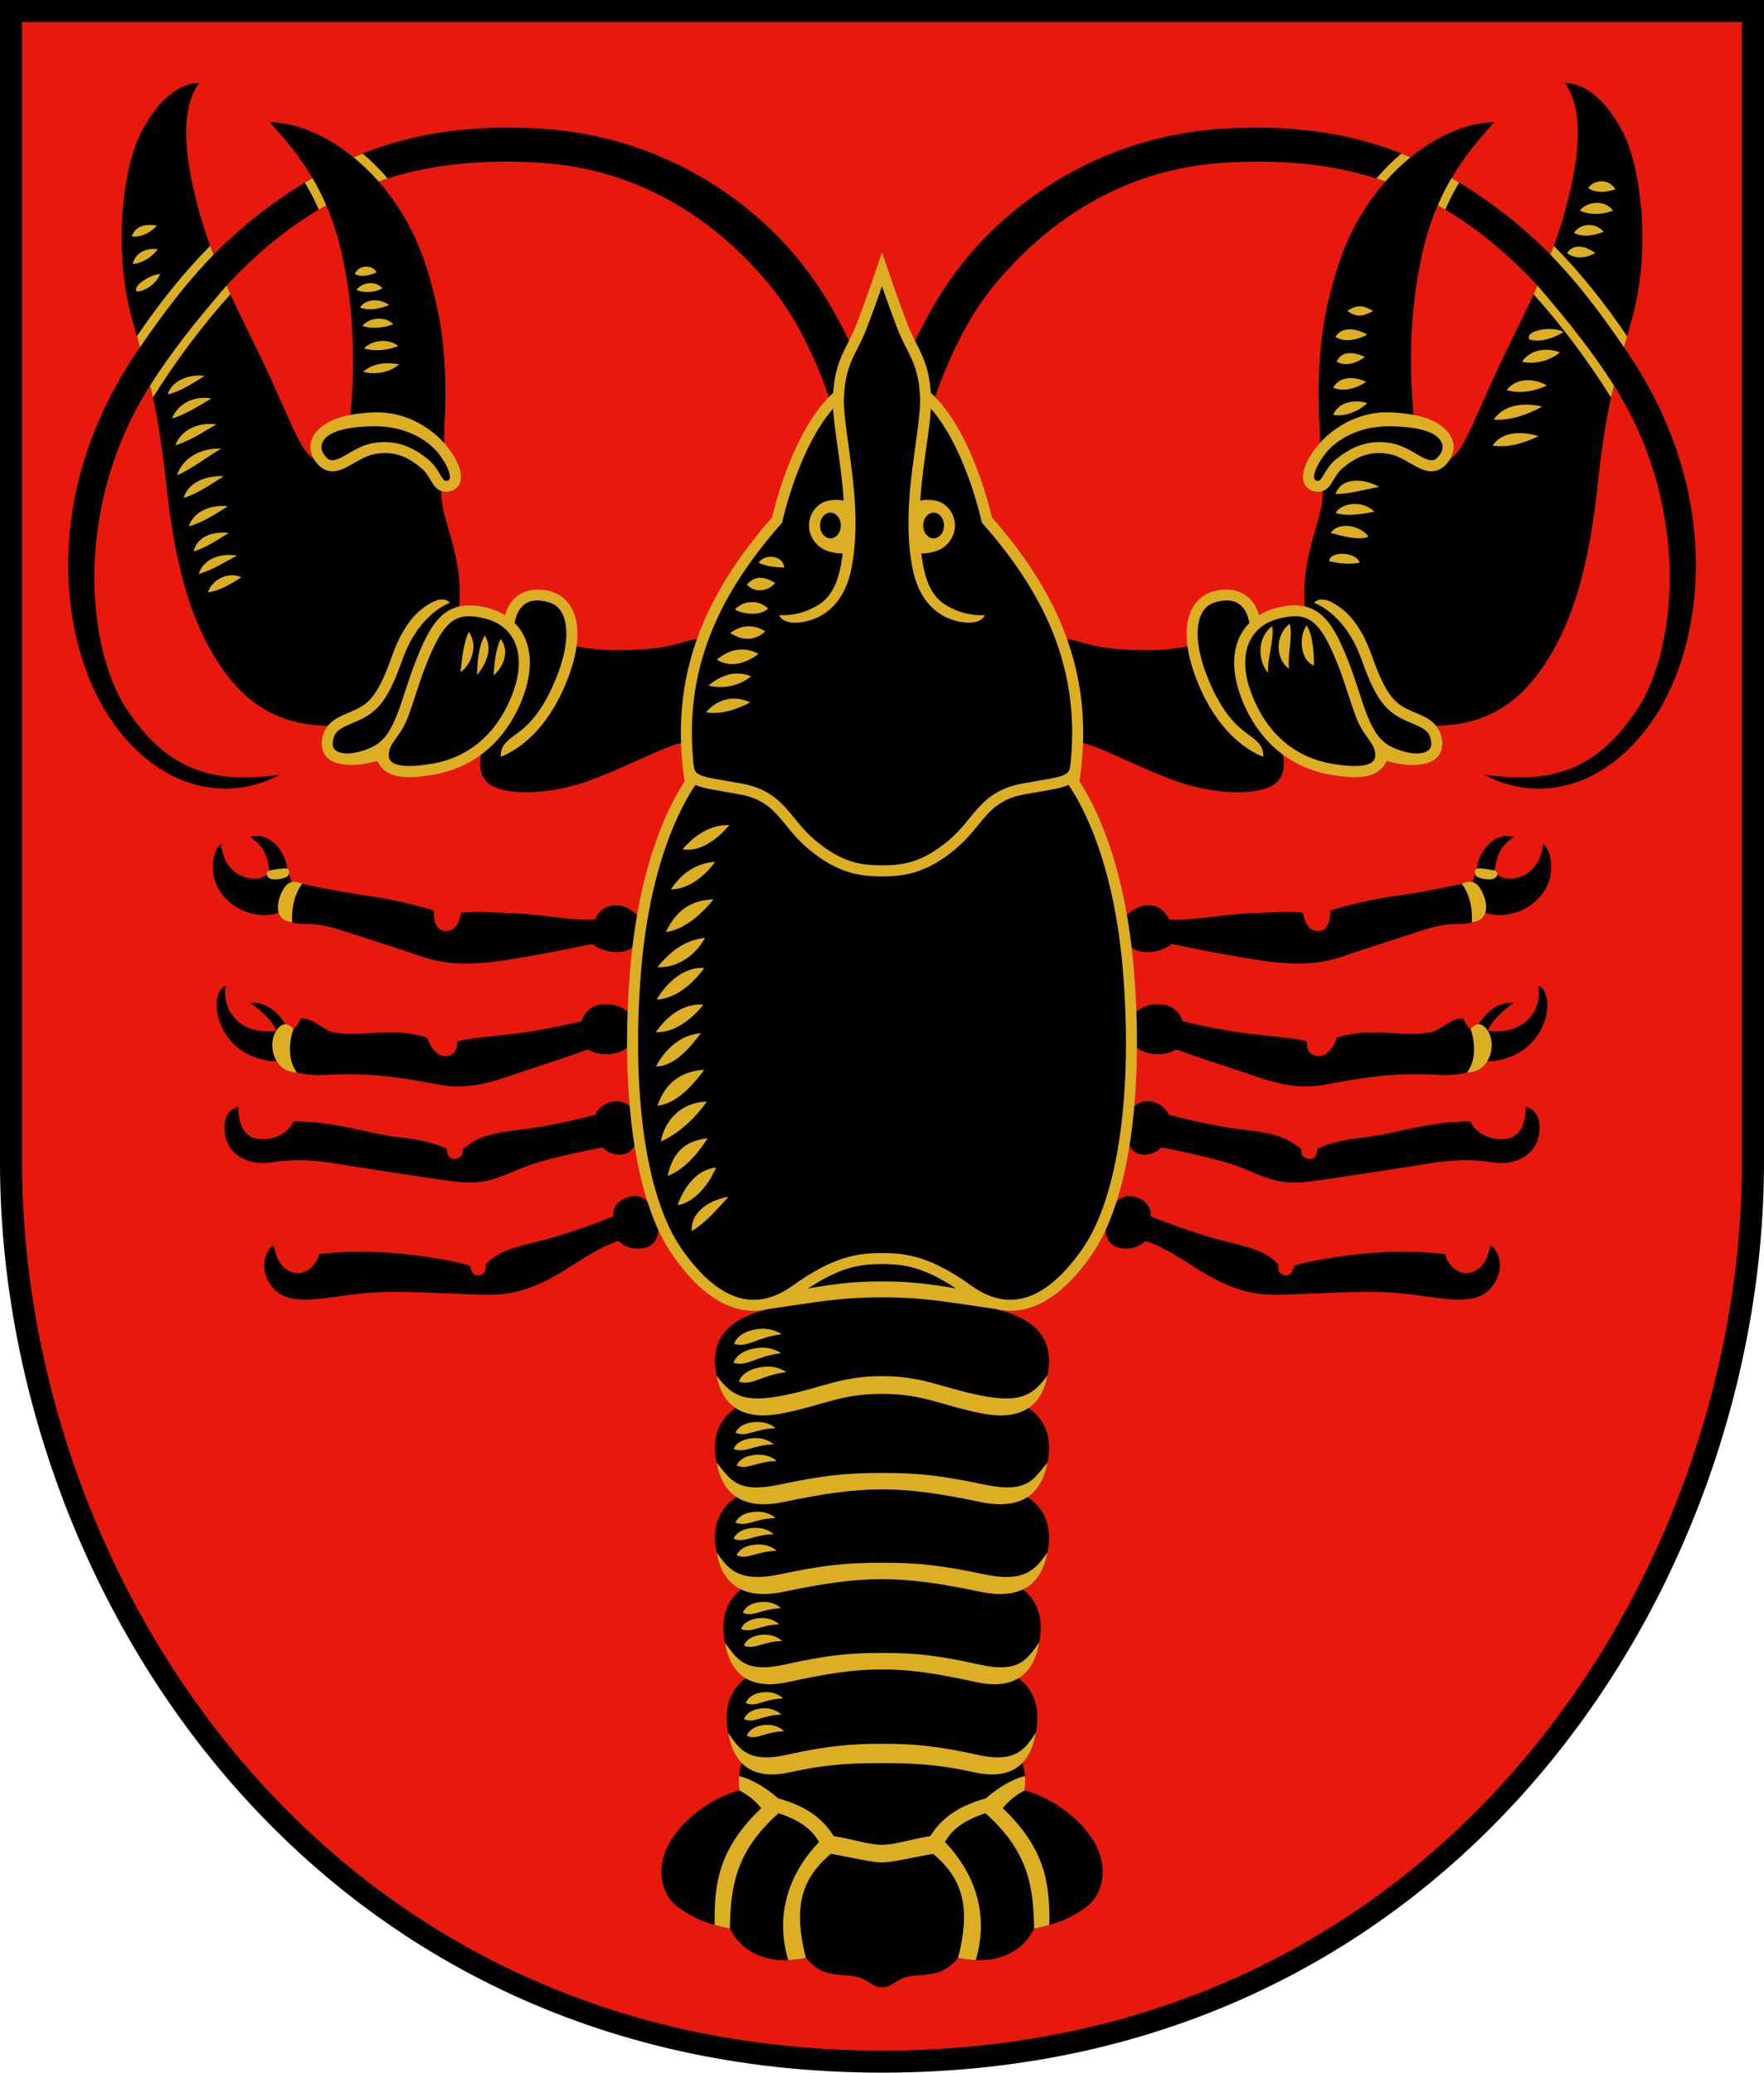
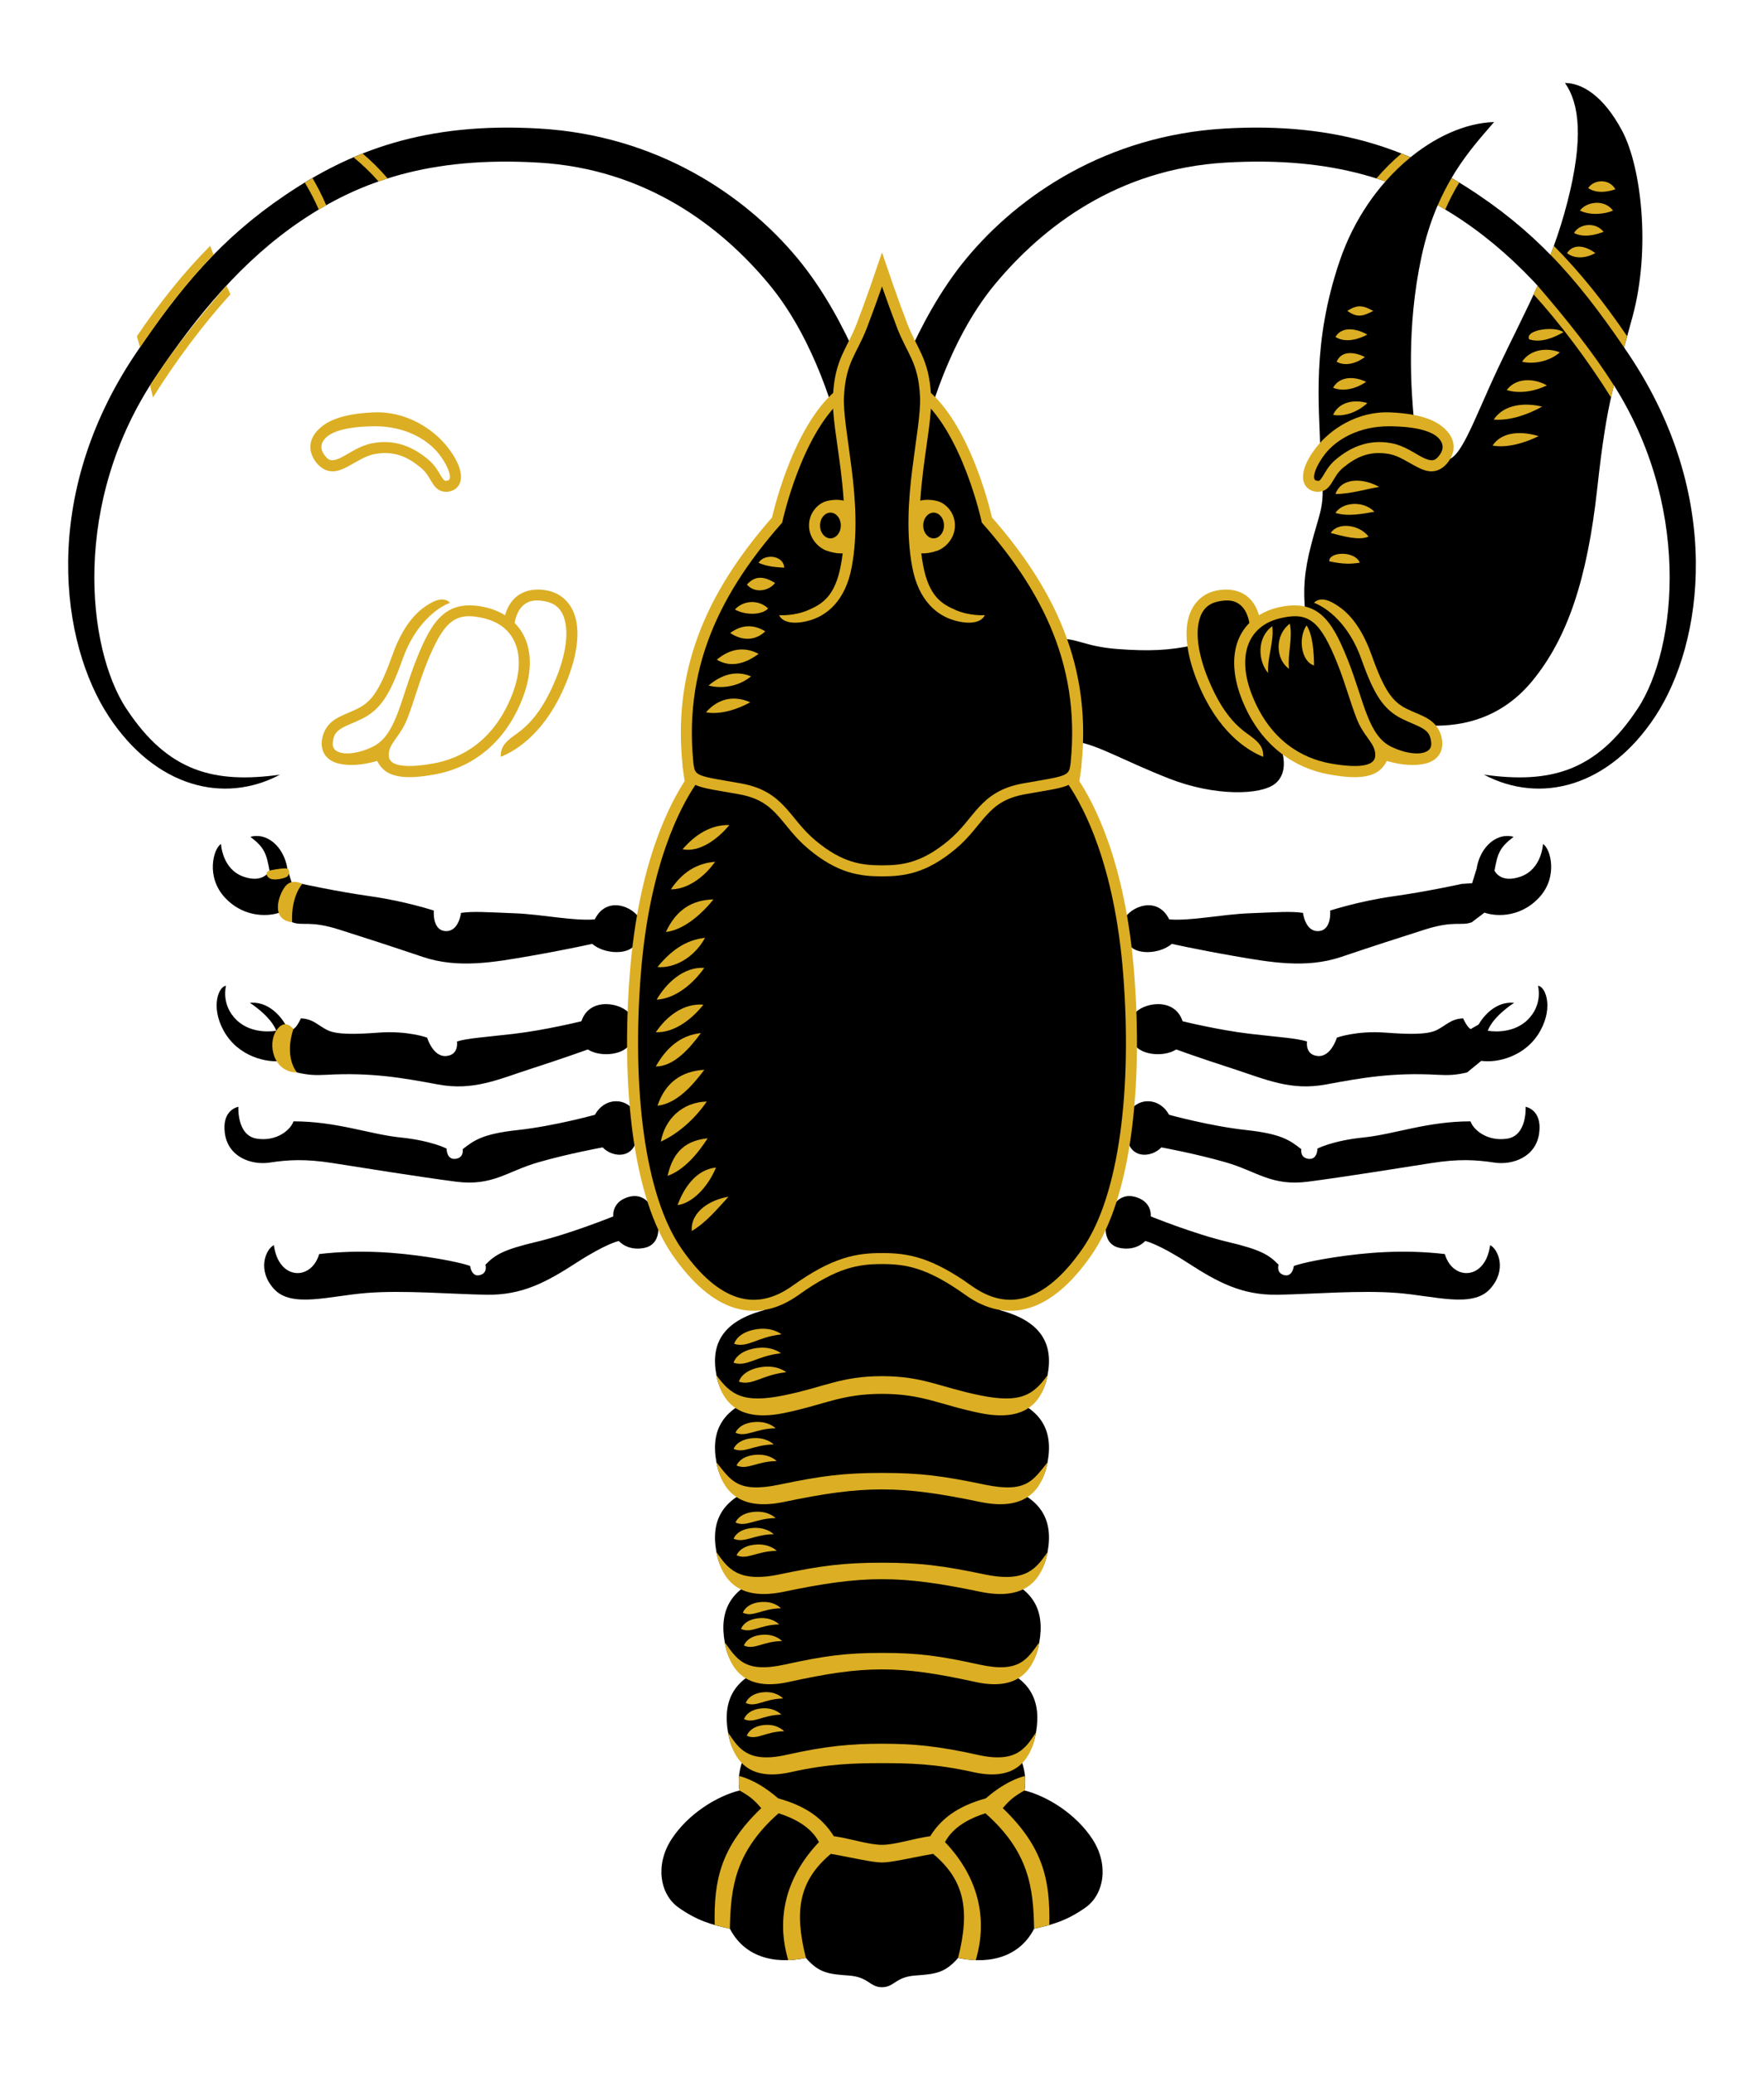
<svg xmlns="http://www.w3.org/2000/svg" xmlns:ns1="http://sodipodi.sourceforge.net/DTD/sodipodi-0.dtd" xmlns:ns2="http://www.inkscape.org/namespaces/inkscape" width="400" height="470" viewBox="0 0 105.833 124.354" version="1.1" id="svg847" ns1:docname="Auce.svg" ns2:version="1.0.2 (e86c870879, 2021-01-15, custom)">
  <defs id="defs841" />
  <ns1:namedview id="base" pagecolor="#ffffff" bordercolor="#666666" borderopacity="1.0" ns2:pageopacity="0.0" ns2:pageshadow="2" ns2:zoom="0.98994949" ns2:cx="245.80556" ns2:cy="200.02366" ns2:document-units="px" ns2:current-layer="layer1" ns2:document-rotation="0" showgrid="false" ns2:snap-smooth-nodes="true" ns2:showpageshadow="false" borderlayer="true" units="px" ns2:window-width="1920" ns2:window-height="1017" ns2:window-x="-8" ns2:window-y="-4" ns2:window-maximized="1" ns2:snap-global="true" showguides="false" ns2:object-paths="false" />
  <g ns2:label="Layer 1" ns2:groupmode="layer" id="layer1" transform="translate(-38.895,-43.023)">
-     <path style="font-variation-settings:normal;vector-effect:none;fill:#e6190c;fill-opacity:1;stroke:#000000;stroke-width:1.323;stroke-linecap:butt;stroke-linejoin:miter;stroke-miterlimit:4;stroke-dasharray:none;stroke-dashoffset:0;stroke-opacity:1;stop-color:#000000" d="m 39.556,43.685 v 69.065 c 0,25.165 18.259,53.966 52.255,53.966 33.996,0 52.255,-28.801 52.255,-53.966 V 43.685 Z" id="path844" ns1:nodetypes="cszscc" />
-     <path style="font-variation-settings:normal;opacity:1;vector-effect:none;fill:#000000;fill-opacity:1;stroke:none;stroke-width:0.265;stroke-linecap:butt;stroke-linejoin:miter;stroke-miterlimit:4;stroke-dasharray:none;stroke-dashoffset:0;stroke-opacity:1;stop-color:#000000;stop-opacity:1" d="m 59.049,86.551 c -0.462,0.459 -0.9,1.321 -0.012,1.823 0.889,0.502 1.881,0.037 2.88,-0.565 -0.354,1.63 1.238,1.676 3.047,1.347 0.948,-0.172 2.051,-0.676 2.945,-1.406 -0.11,0.369 -0.541,1.585 0.31,2.287 0.852,0.702 3.63,0.772 6.364,-0.301 2.734,-1.073 4.234,-1.998 5.512,-2.205 -0.301,-3.408 1.037,-6.139 1.037,-6.139 -0.872,-0.145 -1.451,0.417 -3.417,0.568 -1.966,0.152 -3.178,0.078 -4.579,-0.222 0.212,-1.605 -0.279,-2.713 -1.441,-2.953 -1.714,-0.355 -2.197,0.913 -2.289,1.78 -0.385,-0.376 -0.795,-0.619 -1.397,-0.765 -0.638,-0.154 -1.153,-0.171 -1.59,-0.048 0.123,-1.359 0.076,-2.385 -0.371,-4.098 -0.447,-1.713 -0.738,-2.151 -0.664,-3.525 0.365,0.165 0.784,-0.049 0.826,-0.407 0.043,-0.358 -0.182,-0.952 -0.699,-1.631 0.063,-2.728 0.528,-6.461 -1.168,-11.435 -1.696,-4.974 -5.848,-8.209 -9.255,-8.31 1.335,1.557 3.418,3.721 4.351,8.06 0.933,4.338 0.61,8.132 0.455,9.84 -1.776,0.405 -2.519,1.396 -1.749,2.346 -0.991,0.297 -1.74,-2.185 -3.34,-5.573 -1.6,-3.388 -3.115,-5.994 -4.112,-9.859 -0.997,-3.865 -0.709,-5.953 0.142,-7.158 -0.999,0 -2.305,0.74 -3.44,2.89 -1.135,2.15 -1.71,7.033 -0.629,11.074 1.09,4.075 1.533,4.887 2.131,10.35 0.599,5.463 1.79,9.006 3.91,11.576 2.12,2.57 4.813,2.724 6.239,2.659 z" id="path1607" ns1:nodetypes="czcsczzcczcsczczccczczcczzczszzc" />
    <path id="path1641" style="color:#000000;font-style:normal;font-variant:normal;font-weight:normal;font-stretch:normal;font-size:medium;line-height:normal;font-family:sans-serif;font-variant-ligatures:normal;font-variant-position:normal;font-variant-caps:normal;font-variant-numeric:normal;font-variant-alternates:normal;font-variant-east-asian:normal;font-feature-settings:normal;font-variation-settings:normal;text-indent:0;text-align:start;text-decoration:none;text-decoration-line:none;text-decoration-style:solid;text-decoration-color:#000000;letter-spacing:normal;word-spacing:normal;text-transform:none;writing-mode:lr-tb;direction:ltr;text-orientation:mixed;dominant-baseline:auto;baseline-shift:baseline;text-anchor:start;white-space:normal;shape-padding:0;shape-margin:0;inline-size:0;clip-rule:nonzero;display:inline;overflow:visible;visibility:visible;opacity:1;isolation:auto;mix-blend-mode:normal;color-interpolation:sRGB;color-interpolation-filters:linearRGB;solid-color:#000000;solid-opacity:1;vector-effect:none;fill:#dcae23;fill-opacity:1;fill-rule:nonzero;stroke:none;stroke-width:1;stroke-linecap:butt;stroke-linejoin:miter;stroke-miterlimit:4;stroke-dasharray:none;stroke-dashoffset:0;stroke-opacity:1;color-rendering:auto;image-rendering:auto;shape-rendering:auto;text-rendering:auto;enable-background:accumulate;stop-color:#000000;stop-opacity:1" d="m 61.298,67.765 c -1.989,0.094 -2.854,0.555 -3.358,1.09 -0.252,0.267 -0.412,0.594 -0.424,0.942 -0.012,0.347 0.124,0.694 0.375,1.004 0.256,0.316 0.585,0.489 0.91,0.5 0.325,0.011 0.616,-0.11 0.893,-0.252 0.555,-0.284 1.1,-0.677 1.672,-0.783 1.235,-0.23 2.051,0.219 2.783,0.822 0.327,0.269 0.48,0.578 0.662,0.873 0.091,0.147 0.189,0.299 0.356,0.418 0.166,0.119 0.402,0.175 0.635,0.141 0.236,-0.035 0.46,-0.155 0.594,-0.348 0.134,-0.193 0.171,-0.43 0.149,-0.668 -0.044,-0.476 -0.305,-1.009 -0.766,-1.613 -0.836,-1.098 -2.491,-2.219 -4.479,-2.125 z m 3.954,2.525 c 0.415,0.545 0.609,1.013 0.633,1.275 0.012,0.131 -0.014,0.198 -0.035,0.229 -0.021,0.031 -0.045,0.055 -0.145,0.07 -0.103,0.015 -0.114,0.004 -0.152,-0.024 -0.038,-0.027 -0.102,-0.103 -0.179,-0.228 -0.155,-0.251 -0.364,-0.672 -0.805,-1.035 -0.803,-0.662 -1.875,-1.232 -3.324,-0.963 -0.771,0.143 -1.376,0.603 -1.852,0.845 -0.238,0.121 -0.434,0.182 -0.571,0.178 -0.137,-0.005 -0.248,-0.043 -0.418,-0.254 -0.175,-0.216 -0.232,-0.401 -0.226,-0.566 0.006,-0.165 0.074,-0.33 0.242,-0.508 0.335,-0.355 1.178,-0.701 2.963,-0.711 1.785,-0.009 3.173,0.777 3.869,1.691 z m -2.717,19.242 c 0.689,0.207 1.564,0.115 2.488,-0.053 1.901,-0.346 4.005,-1.58 5.158,-4.398 0.579,-1.415 0.646,-2.67 0.258,-3.658 -0.154,-0.392 -0.382,-0.734 -0.669,-1.024 0.061,-0.342 0.19,-0.709 0.419,-0.96 0.274,-0.301 0.667,-0.492 1.441,-0.332 0.693,0.143 1.067,0.579 1.201,1.373 0.135,0.794 -0.038,1.937 -0.59,3.281 -1.089,2.656 -2.231,3.154 -2.739,3.575 -0.508,0.421 -0.562,0.707 -0.564,1.095 1.03,-0.412 2.736,-1.548 3.915,-4.42 0.582,-1.419 0.798,-2.658 0.631,-3.641 -0.167,-0.982 -0.783,-1.717 -1.721,-1.91 -0.235,-0.049 -0.455,-0.068 -0.66,-0.064 -0.614,0.015 -1.09,0.251 -1.405,0.597 -0.257,0.283 -0.412,0.616 -0.505,0.942 -0.327,-0.204 -0.697,-0.36 -1.104,-0.458 -1.082,-0.261 -1.941,-0.144 -2.601,0.405 -0.66,0.548 -1.108,1.446 -1.61,2.701 -0.506,1.264 -0.811,2.441 -1.18,3.365 -0.368,0.925 -0.778,1.566 -1.48,1.897 -0.76,0.358 -1.441,0.441 -1.852,0.346 -0.205,-0.048 -0.337,-0.131 -0.412,-0.228 -0.076,-0.098 -0.115,-0.221 -0.09,-0.422 0.056,-0.457 0.213,-0.629 0.51,-0.814 0.297,-0.186 0.751,-0.333 1.259,-0.588 0.521,-0.261 0.953,-0.623 1.329,-1.182 0.376,-0.559 0.705,-1.309 1.091,-2.397 0.74,-2.084 2.049,-3.075 2.842,-3.372 -0.331,-0.334 -0.806,-0.198 -1.224,0.054 -0.418,0.253 -1.452,0.877 -2.24,3.097 -0.378,1.065 -0.696,1.77 -1.018,2.248 -0.322,0.479 -0.635,0.738 -1.076,0.959 -0.453,0.227 -0.908,0.367 -1.313,0.619 -0.404,0.253 -0.742,0.67 -0.819,1.295 -0.042,0.339 0.036,0.663 0.225,0.906 0.189,0.243 0.47,0.395 0.785,0.469 0.63,0.147 1.352,0.112 2.309,-0.156 0.278,0.552 0.665,0.75 1.01,0.853 z m 0.777,-3.34 c 0.393,-0.985 0.693,-2.148 1.18,-3.365 0.49,-1.226 0.928,-2.029 1.42,-2.438 0.246,-0.204 0.507,-0.329 0.83,-0.375 0.081,-0.011 0.165,-0.018 0.254,-0.02 0.266,-0.004 0.573,0.037 0.938,0.125 0.943,0.228 1.582,0.759 1.89,1.545 0.308,0.786 0.28,1.861 -0.254,3.166 -1.073,2.623 -2.946,3.686 -4.664,3.998 -0.885,0.161 -1.71,0.212 -2.181,0.07 -0.236,-0.071 -0.37,-0.17 -0.448,-0.309 -0.078,-0.139 -0.123,-0.489 0.139,-0.918 0.262,-0.429 0.627,-0.804 0.896,-1.48 z" ns1:nodetypes="zssssssssssssszssssssssssssszsssscssssczcsssscssssssssssssczsssssssscssssssssssszsss" />
    <path style="font-variation-settings:normal;opacity:1;vector-effect:none;fill:#000000;fill-opacity:1;stroke:none;stroke-width:0.265;stroke-linecap:butt;stroke-linejoin:miter;stroke-miterlimit:4;stroke-dasharray:none;stroke-dashoffset:0;stroke-opacity:1;stop-color:#000000;stop-opacity:1" d="m 124.574,86.551 c 0.462,0.459 0.9,1.321 0.012,1.823 -0.889,0.502 -1.881,0.037 -2.88,-0.565 0.354,1.63 -1.238,1.676 -3.047,1.347 -0.948,-0.172 -2.051,-0.676 -2.945,-1.406 0.11,0.369 0.541,1.585 -0.311,2.287 -0.852,0.702 -3.63,0.772 -6.364,-0.301 -2.734,-1.073 -4.234,-1.998 -5.512,-2.205 0.301,-3.408 -1.037,-6.139 -1.037,-6.139 0.872,-0.145 1.451,0.417 3.417,0.568 1.966,0.152 3.178,0.078 4.579,-0.222 -0.212,-1.605 0.279,-2.713 1.441,-2.953 1.714,-0.355 2.197,0.913 2.289,1.78 0.385,-0.376 0.795,-0.619 1.397,-0.765 0.638,-0.154 1.153,-0.171 1.59,-0.048 -0.123,-1.359 -0.076,-2.385 0.371,-4.098 0.447,-1.713 0.738,-2.151 0.664,-3.525 -0.365,0.165 -0.784,-0.049 -0.826,-0.407 -0.043,-0.358 0.182,-0.952 0.699,-1.631 -0.063,-2.728 -0.528,-6.461 1.168,-11.435 1.696,-4.974 5.848,-8.209 9.255,-8.31 -1.335,1.557 -3.418,3.721 -4.351,8.06 -0.933,4.338 -0.61,8.132 -0.455,9.84 1.776,0.405 2.519,1.396 1.749,2.346 0.992,0.297 1.74,-2.185 3.34,-5.573 1.6,-3.388 3.115,-5.994 4.112,-9.859 0.997,-3.865 0.709,-5.953 -0.142,-7.158 0.999,0 2.305,0.74 3.44,2.89 1.135,2.15 1.71,7.033 0.629,11.074 -1.09,4.075 -1.533,4.887 -2.131,10.35 -0.599,5.463 -1.79,9.006 -3.91,11.576 -2.12,2.57 -4.813,2.724 -6.239,2.659 z" id="path1656" ns1:nodetypes="czcsczzcczcsczczccczczcczzczszzc" />
    <path id="path1658" style="color:#000000;font-style:normal;font-variant:normal;font-weight:normal;font-stretch:normal;font-size:medium;line-height:normal;font-family:sans-serif;font-variant-ligatures:normal;font-variant-position:normal;font-variant-caps:normal;font-variant-numeric:normal;font-variant-alternates:normal;font-variant-east-asian:normal;font-feature-settings:normal;font-variation-settings:normal;text-indent:0;text-align:start;text-decoration:none;text-decoration-line:none;text-decoration-style:solid;text-decoration-color:#000000;letter-spacing:normal;word-spacing:normal;text-transform:none;writing-mode:lr-tb;direction:ltr;text-orientation:mixed;dominant-baseline:auto;baseline-shift:baseline;text-anchor:start;white-space:normal;shape-padding:0;shape-margin:0;inline-size:0;clip-rule:nonzero;display:inline;overflow:visible;visibility:visible;opacity:1;isolation:auto;mix-blend-mode:normal;color-interpolation:sRGB;color-interpolation-filters:linearRGB;solid-color:#000000;solid-opacity:1;vector-effect:none;fill:#dcae23;fill-opacity:1;fill-rule:nonzero;stroke:none;stroke-width:1;stroke-linecap:butt;stroke-linejoin:miter;stroke-miterlimit:4;stroke-dasharray:none;stroke-dashoffset:0;stroke-opacity:1;color-rendering:auto;image-rendering:auto;shape-rendering:auto;text-rendering:auto;enable-background:accumulate;stop-color:#000000;stop-opacity:1" d="m 122.325,67.765 c 1.989,0.094 2.854,0.555 3.358,1.09 0.252,0.267 0.412,0.594 0.424,0.942 0.012,0.347 -0.124,0.694 -0.375,1.004 -0.256,0.316 -0.585,0.489 -0.91,0.5 -0.325,0.011 -0.616,-0.11 -0.893,-0.252 -0.555,-0.284 -1.1,-0.677 -1.672,-0.783 -1.235,-0.23 -2.051,0.219 -2.783,0.822 -0.327,0.269 -0.48,0.578 -0.662,0.873 -0.091,0.147 -0.189,0.299 -0.356,0.418 -0.166,0.119 -0.402,0.175 -0.635,0.141 -0.236,-0.035 -0.46,-0.155 -0.594,-0.348 -0.134,-0.193 -0.171,-0.43 -0.149,-0.668 0.044,-0.476 0.305,-1.009 0.766,-1.613 0.836,-1.098 2.491,-2.219 4.479,-2.125 z M 118.371,70.291 c -0.415,0.545 -0.609,1.013 -0.633,1.275 -0.012,0.131 0.014,0.198 0.035,0.229 0.021,0.031 0.045,0.055 0.145,0.07 0.103,0.015 0.114,0.004 0.152,-0.024 0.038,-0.027 0.102,-0.103 0.179,-0.228 0.155,-0.251 0.364,-0.672 0.805,-1.035 0.803,-0.662 1.875,-1.232 3.324,-0.963 0.771,0.143 1.376,0.603 1.852,0.845 0.238,0.121 0.434,0.182 0.571,0.178 0.137,-0.005 0.248,-0.043 0.418,-0.254 0.175,-0.216 0.232,-0.401 0.226,-0.566 -0.006,-0.165 -0.074,-0.33 -0.242,-0.508 -0.335,-0.355 -1.178,-0.701 -2.963,-0.711 -1.785,-0.009 -3.173,0.777 -3.869,1.691 z m 2.717,19.242 c -0.689,0.207 -1.564,0.115 -2.488,-0.053 -1.901,-0.346 -4.005,-1.58 -5.158,-4.398 -0.579,-1.415 -0.646,-2.67 -0.258,-3.658 0.154,-0.392 0.382,-0.734 0.669,-1.024 -0.061,-0.342 -0.19,-0.709 -0.419,-0.96 -0.274,-0.301 -0.667,-0.492 -1.441,-0.332 -0.693,0.143 -1.067,0.579 -1.201,1.373 -0.135,0.794 0.038,1.937 0.59,3.281 1.089,2.656 2.231,3.154 2.739,3.575 0.508,0.421 0.562,0.707 0.564,1.095 -1.03,-0.412 -2.736,-1.548 -3.915,-4.42 -0.582,-1.419 -0.798,-2.658 -0.631,-3.641 0.167,-0.982 0.783,-1.717 1.721,-1.91 0.235,-0.049 0.455,-0.068 0.66,-0.064 0.614,0.015 1.09,0.251 1.405,0.597 0.257,0.283 0.412,0.616 0.505,0.942 0.327,-0.204 0.697,-0.36 1.104,-0.458 1.082,-0.261 1.941,-0.144 2.601,0.405 0.66,0.548 1.108,1.446 1.61,2.701 0.506,1.264 0.811,2.441 1.18,3.365 0.368,0.925 0.778,1.566 1.48,1.897 0.76,0.358 1.441,0.441 1.852,0.346 0.205,-0.048 0.337,-0.131 0.412,-0.228 0.076,-0.098 0.115,-0.221 0.09,-0.422 -0.056,-0.457 -0.213,-0.629 -0.51,-0.814 -0.297,-0.186 -0.751,-0.333 -1.259,-0.588 -0.521,-0.261 -0.953,-0.623 -1.329,-1.182 -0.376,-0.559 -0.705,-1.309 -1.091,-2.397 -0.74,-2.084 -2.049,-3.075 -2.842,-3.372 0.331,-0.334 0.806,-0.198 1.224,0.054 0.418,0.253 1.452,0.877 2.24,3.097 0.378,1.065 0.696,1.77 1.018,2.248 0.322,0.479 0.635,0.738 1.076,0.959 0.453,0.227 0.908,0.367 1.313,0.619 0.404,0.253 0.742,0.67 0.819,1.295 0.042,0.339 -0.036,0.663 -0.225,0.906 -0.189,0.243 -0.47,0.395 -0.785,0.469 -0.63,0.147 -1.352,0.112 -2.309,-0.156 -0.278,0.552 -0.665,0.75 -1.01,0.853 z m -0.777,-3.34 c -0.393,-0.985 -0.693,-2.148 -1.18,-3.365 -0.49,-1.226 -0.928,-2.029 -1.42,-2.438 -0.246,-0.204 -0.507,-0.329 -0.83,-0.375 -0.081,-0.011 -0.165,-0.018 -0.254,-0.02 -0.266,-0.004 -0.573,0.037 -0.938,0.125 -0.943,0.228 -1.582,0.759 -1.89,1.545 -0.308,0.786 -0.28,1.861 0.254,3.166 1.073,2.623 2.946,3.686 4.664,3.998 0.885,0.161 1.71,0.212 2.181,0.07 0.236,-0.071 0.37,-0.17 0.448,-0.309 0.078,-0.139 0.123,-0.489 -0.139,-0.918 -0.262,-0.429 -0.627,-0.804 -0.896,-1.48 z" ns1:nodetypes="zssssssssssssszssssssssssssszsssscssssczcsssscssssssssssssczsssssssscssssssssssszsss" />
-     <path style="color:#000000;font-style:normal;font-variant:normal;font-weight:normal;font-stretch:normal;font-size:medium;line-height:normal;font-family:sans-serif;font-variant-ligatures:normal;font-variant-position:normal;font-variant-caps:normal;font-variant-numeric:normal;font-variant-alternates:normal;font-variant-east-asian:normal;font-feature-settings:normal;font-variation-settings:normal;text-indent:0;text-align:start;text-decoration:none;text-decoration-line:none;text-decoration-style:solid;text-decoration-color:#000000;letter-spacing:normal;word-spacing:normal;text-transform:none;writing-mode:lr-tb;direction:ltr;text-orientation:mixed;dominant-baseline:auto;baseline-shift:baseline;text-anchor:start;white-space:normal;shape-padding:0;shape-margin:0;inline-size:0;clip-rule:nonzero;display:inline;overflow:visible;visibility:visible;opacity:1;isolation:auto;mix-blend-mode:normal;color-interpolation:sRGB;color-interpolation-filters:linearRGB;solid-color:#000000;solid-opacity:1;vector-effect:none;fill:#dcae23;fill-opacity:1;fill-rule:nonzero;stroke:none;stroke-linecap:butt;stroke-linejoin:miter;stroke-miterlimit:4;stroke-dasharray:none;stroke-dashoffset:0;stroke-opacity:1;color-rendering:auto;image-rendering:auto;shape-rendering:auto;text-rendering:auto;enable-background:accumulate;stop-color:#000000;stop-opacity:1" d="m 46.806,57.212 c 0.574,0.07 1.156,-0.263 1.504,-0.651 -0.62,-0.128 -1.303,-0.005 -1.504,0.651 z m 0.05,1.654 c 0.598,-0.05 1.183,-0.436 1.504,-0.902 -0.686,-0.07 -1.341,0.202 -1.504,0.902 z m 14.633,0.501 c -0.191,-0.449 -1.078,-0.508 -1.303,0.1 0.429,0.223 0.943,0.05 1.303,-0.1 z m -14.382,1.153 c 0.611,-0.052 1.179,-0.533 1.403,-1.053 -0.46,-0.02 -1.706,0.675 -1.403,1.053 z m 13.18,-0.102 c 0.489,0.231 1.187,0.122 1.554,-0.1 -0.456,-0.508 -1.278,-0.324 -1.554,0.1 z m 1.955,0.902 c -0.501,-0.366 -1.356,-0.428 -1.755,0.15 0.565,0.224 1.251,0.072 1.755,-0.15 z m -1.604,1.254 c 0.587,0.214 1.374,0.103 1.854,-0.102 -0.548,-0.534 -1.483,-0.362 -1.854,0.102 z m 2.154,1.201 c -0.633,-0.486 -1.622,-0.33 -2.054,0.15 0.657,0.209 1.523,0.097 2.054,-0.15 z m -2.104,1.554 c 0.705,0.209 1.633,0.034 2.155,-0.45 -0.776,-0.133 -1.555,-0.087 -2.155,0.45 z m -11.727,1.354 c 0.795,-0.176 1.575,-0.715 2.206,-1.103 -0.785,-0.141 -1.982,0.24 -2.206,1.103 z m 2.606,0.251 c -0.975,-0.194 -1.988,0.278 -2.355,1.202 0.838,-0.256 1.61,-0.762 2.355,-1.202 z m 0.301,1.554 c -1.002,-0.15 -2.088,0.278 -2.456,1.252 0.879,-0.256 1.686,-0.807 2.456,-1.252 z m 0.3,1.453 c -1.131,-0.059 -2.301,0.495 -2.655,1.604 0.941,-0.416 1.791,-1.109 2.655,-1.604 z m -2.255,2.956 c 0.863,-0.263 1.686,-0.854 2.406,-1.303 -0.957,-0.044 -2.115,0.305 -2.406,1.303 z m 2.656,0.502 c -0.949,-0.116 -2.025,0.254 -2.354,1.202 0.847,-0.223 1.64,-0.762 2.354,-1.202 z m 0.05,1.604 c -0.874,-0.12 -1.898,0.173 -2.104,1.102 0.759,-0.214 1.48,-0.736 2.104,-1.102 z m 0.501,1.353 c -0.939,-0.154 -1.997,0.149 -2.305,1.103 0.818,-0.219 1.604,-0.74 2.305,-1.103 z m -1.754,2.205 c 0.728,-0.091 1.433,-0.531 2.005,-0.902 -0.7,-0.354 -1.732,0.083 -2.005,0.902 z m 15.654,2.374 c -0.346,0.736 -0.405,1.67 -0.496,2.409 0.678,-0.441 1.068,-1.636 0.496,-2.409 z m 0.497,2.587 c 0.549,-0.656 0.961,-1.605 0.46,-2.375 -0.39,0.699 -0.446,1.634 -0.46,2.375 z m 1.417,-2.162 c -0.331,0.668 -0.371,1.509 -0.426,2.197 0.621,-0.57 0.97,-1.491 0.426,-2.197 z" id="path1671" ns1:nodetypes="ccccccccccccccccccccccccccccccccccccccccccccccccccccccccccccccc" />
    <path style="color:#000000;font-style:normal;font-variant:normal;font-weight:normal;font-stretch:normal;font-size:medium;line-height:normal;font-family:sans-serif;font-variant-ligatures:normal;font-variant-position:normal;font-variant-caps:normal;font-variant-numeric:normal;font-variant-alternates:normal;font-variant-east-asian:normal;font-feature-settings:normal;font-variation-settings:normal;text-indent:0;text-align:start;text-decoration:none;text-decoration-line:none;text-decoration-style:solid;text-decoration-color:#000000;letter-spacing:normal;word-spacing:normal;text-transform:none;writing-mode:lr-tb;direction:ltr;text-orientation:mixed;dominant-baseline:auto;baseline-shift:baseline;text-anchor:start;white-space:normal;shape-padding:0;shape-margin:0;inline-size:0;clip-rule:nonzero;display:inline;overflow:visible;visibility:visible;opacity:1;isolation:auto;mix-blend-mode:normal;color-interpolation:sRGB;color-interpolation-filters:linearRGB;solid-color:#000000;solid-opacity:1;vector-effect:none;fill:#dcae23;fill-opacity:1;fill-rule:nonzero;stroke:none;stroke-linecap:butt;stroke-linejoin:miter;stroke-miterlimit:4;stroke-dasharray:none;stroke-dashoffset:0;stroke-opacity:1;color-rendering:auto;image-rendering:auto;shape-rendering:auto;text-rendering:auto;enable-background:accumulate;stop-color:#000000;stop-opacity:1" d="m 135.812,54.381 c -0.396,-0.699 -1.353,-0.556 -1.63,-0.07 0.503,0.336 1.149,0.23 1.63,0.07 z m -0.142,1.276 c -0.529,-0.708 -1.604,-0.527 -1.984,0 0.606,0.307 1.486,0.221 1.984,0 z m -0.567,1.275 c -0.505,-0.64 -1.495,-0.459 -1.771,0.071 0.569,0.295 1.265,0.122 1.771,-0.071 z m -0.495,1.276 c -0.538,-0.401 -1.274,-0.625 -1.701,0 0.507,0.404 1.225,0.271 1.701,0 z m -13.324,3.472 c -0.598,-0.343 -0.97,-0.393 -1.559,0 0.611,0.411 0.909,0.331 1.559,0 z m 11.41,1.275 c -0.473,-0.388 -2.327,-0.162 -2.056,0.426 0.7,0.237 1.506,-0.109 2.056,-0.426 z m -13.678,0.284 c 0.596,0.376 1.39,0.144 1.913,-0.143 -0.615,-0.344 -1.5,-0.541 -1.913,0.143 z m 13.465,0.922 c -0.8,-0.305 -1.781,-0.171 -2.269,0.566 0.77,0.175 1.704,-0.06 2.269,-0.566 z m -11.693,0.282 c -0.6,-0.293 -1.395,-0.422 -1.701,0.284 0.574,0.317 1.264,0.046 1.701,-0.284 z m -1.914,1.844 c 0.666,0.274 1.463,0.012 1.984,-0.355 -0.688,-0.333 -1.581,-0.359 -1.984,0.355 z m 12.828,-0.142 c -0.776,-0.437 -1.848,-0.474 -2.41,0.282 0.784,0.243 1.718,0.065 2.41,-0.282 z m -10.772,1.062 c -0.788,-0.237 -1.702,-0.075 -2.055,0.708 0.744,0.136 1.551,-0.234 2.055,-0.708 z m 10.488,0.213 c -1.016,-0.253 -2.293,-0.154 -2.905,0.779 0.994,0.078 2.074,-0.32 2.905,-0.779 z m -0.212,1.771 c -0.927,-0.29 -2.179,-0.323 -2.764,0.566 0.927,0.163 1.975,-0.183 2.764,-0.566 z m -12.189,3.473 c 0.891,-0.001 1.845,-0.301 2.622,-0.425 -0.827,-0.485 -2.234,-0.655 -2.622,0.425 z m 2.339,1.063 c -0.674,-0.688 -1.917,-0.583 -2.34,0.07 0.755,0.236 1.653,0.05 2.34,-0.07 z m -2.622,1.275 c 0.695,0.179 1.712,0.478 2.268,0.213 -0.568,-0.737 -1.855,-0.878 -2.268,-0.213 z m -0.088,1.698 c 0.837,0.183 1.331,0.166 1.832,0.081 -0.31,-0.739 -1.876,-0.654 -1.832,-0.081 z m -2.416,6.45 c -0.092,-0.932 0.233,-1.803 0.05,-2.706 -0.895,0.657 -0.885,2.113 -0.05,2.706 z m -1.002,-2.555 c -0.933,0.663 -0.873,2.085 -0.251,2.806 -0.055,-0.984 0.365,-1.845 0.251,-2.806 z m 2.505,2.354 c -0.006,-0.806 -0.082,-1.848 -0.45,-2.405 -0.525,0.769 -0.314,2.175 0.45,2.405 z" id="path1690" ns1:nodetypes="cccccccccccccscccccsccccccccscccccscccccccccccccccccscccccccccc" />
    <path style="color:#000000;font-style:normal;font-variant:normal;font-weight:normal;font-stretch:normal;font-size:medium;line-height:normal;font-family:sans-serif;font-variant-ligatures:normal;font-variant-position:normal;font-variant-caps:normal;font-variant-numeric:normal;font-variant-alternates:normal;font-variant-east-asian:normal;font-feature-settings:normal;font-variation-settings:normal;text-indent:0;text-align:start;text-decoration:none;text-decoration-line:none;text-decoration-style:solid;text-decoration-color:#000000;letter-spacing:normal;word-spacing:normal;text-transform:none;writing-mode:lr-tb;direction:ltr;text-orientation:mixed;dominant-baseline:auto;baseline-shift:baseline;text-anchor:start;white-space:normal;shape-padding:0;shape-margin:0;inline-size:0;clip-rule:nonzero;display:inline;overflow:visible;visibility:visible;opacity:1;isolation:auto;mix-blend-mode:normal;color-interpolation:sRGB;color-interpolation-filters:linearRGB;solid-color:#000000;solid-opacity:1;vector-effect:none;fill:#000000;fill-opacity:1;fill-rule:nonzero;stroke:none;stroke-linecap:butt;stroke-linejoin:miter;stroke-miterlimit:4;stroke-dasharray:none;stroke-dashoffset:0;stroke-opacity:1;color-rendering:auto;image-rendering:auto;shape-rendering:auto;text-rendering:auto;enable-background:accumulate;stop-color:#000000;stop-opacity:1" d="m 46.479,85.551 c -2.395,-3.638 -3.297,-12.414 1.755,-19.922 2.52,-3.746 5.228,-6.995 8.717,-9.354 3.489,-2.359 7.719,-3.884 14.266,-3.495 6.436,0.382 10.942,3.827 13.832,7.315 2.89,3.488 4.059,8.375 4.059,8.375 l 2.347,-0.924 c 0,0 -1.531,-5.183 -4.705,-9.014 -3.174,-3.831 -8.459,-7.379 -15.477,-7.795 -6.907,-0.41 -11.384,1.368 -15.255,3.984 -3.871,2.617 -6.316,5.557 -8.986,9.525 -5.763,8.565 -4.495,17.379 -1.611,21.76 2.782,4.228 6.884,5.292 10.274,3.495 -3.929,0.543 -6.71,-0.147 -9.213,-3.951 z" id="path1696" ns1:nodetypes="sssssccssssscs" />
-     <path id="path1715" style="color:#000000;font-style:normal;font-variant:normal;font-weight:normal;font-stretch:normal;font-size:medium;line-height:normal;font-family:sans-serif;font-variant-ligatures:normal;font-variant-position:normal;font-variant-caps:normal;font-variant-numeric:normal;font-variant-alternates:normal;font-variant-east-asian:normal;font-feature-settings:normal;font-variation-settings:normal;text-indent:0;text-align:start;text-decoration:none;text-decoration-line:none;text-decoration-style:solid;text-decoration-color:#000000;letter-spacing:normal;word-spacing:normal;text-transform:none;writing-mode:lr-tb;direction:ltr;text-orientation:mixed;dominant-baseline:auto;baseline-shift:baseline;text-anchor:start;white-space:normal;shape-padding:0;shape-margin:0;inline-size:0;clip-rule:nonzero;display:inline;overflow:visible;visibility:visible;opacity:1;isolation:auto;mix-blend-mode:normal;color-interpolation:sRGB;color-interpolation-filters:linearRGB;solid-color:#000000;solid-opacity:1;vector-effect:none;fill:#dcae23;fill-opacity:1;fill-rule:nonzero;stroke:none;stroke-width:1;stroke-linecap:butt;stroke-linejoin:miter;stroke-miterlimit:4;stroke-dasharray:none;stroke-dashoffset:0;stroke-opacity:1;color-rendering:auto;image-rendering:auto;shape-rendering:auto;text-rendering:auto;enable-background:accumulate;stop-color:#000000;stop-opacity:1" d="m 60.649,52.234 c -0.184,0.073 -0.362,0.153 -0.542,0.23 0.523,0.426 1.027,0.91 1.501,1.447 0.178,-0.062 0.359,-0.123 0.542,-0.181 -0.46,-0.54 -0.962,-1.041 -1.501,-1.496 z m -3.006,1.474 c -0.154,0.09 -0.31,0.177 -0.462,0.27 0.315,0.521 0.597,1.06 0.838,1.622 0.149,-0.089 0.299,-0.175 0.451,-0.261 -0.258,-0.598 -0.537,-1.139 -0.826,-1.63 z m -6.138,4.064 c -1.638,1.651 -3.089,3.492 -4.397,5.423 0.067,0.243 0.121,0.443 0.184,0.67 1.434,-2.105 2.821,-3.926 4.415,-5.557 -0.068,-0.178 -0.137,-0.355 -0.203,-0.537 z m 0.977,2.388 c -1.776,2.06 -3.316,3.99 -4.581,5.986 0.059,0.241 0.117,0.482 0.171,0.724 1.374,-2.201 3.048,-4.431 4.647,-6.187 -0.08,-0.174 -0.159,-0.348 -0.237,-0.523 z" ns1:nodetypes="cccccccccccccccccccc" />
+     <path id="path1715" style="color:#000000;font-style:normal;font-variant:normal;font-weight:normal;font-stretch:normal;font-size:medium;line-height:normal;font-family:sans-serif;font-variant-ligatures:normal;font-variant-position:normal;font-variant-caps:normal;font-variant-numeric:normal;font-variant-alternates:normal;font-variant-east-asian:normal;font-feature-settings:normal;font-variation-settings:normal;text-indent:0;text-align:start;text-decoration:none;text-decoration-line:none;text-decoration-style:solid;text-decoration-color:#000000;letter-spacing:normal;word-spacing:normal;text-transform:none;writing-mode:lr-tb;direction:ltr;text-orientation:mixed;dominant-baseline:auto;baseline-shift:baseline;text-anchor:start;white-space:normal;shape-padding:0;shape-margin:0;inline-size:0;clip-rule:nonzero;display:inline;overflow:visible;visibility:visible;opacity:1;isolation:auto;mix-blend-mode:normal;color-interpolation:sRGB;color-interpolation-filters:linearRGB;solid-color:#000000;solid-opacity:1;vector-effect:none;fill:#dcae23;fill-opacity:1;fill-rule:nonzero;stroke:none;stroke-width:1;stroke-linecap:butt;stroke-linejoin:miter;stroke-miterlimit:4;stroke-dasharray:none;stroke-dashoffset:0;stroke-opacity:1;color-rendering:auto;image-rendering:auto;shape-rendering:auto;text-rendering:auto;enable-background:accumulate;stop-color:#000000;stop-opacity:1" d="m 60.649,52.234 c -0.184,0.073 -0.362,0.153 -0.542,0.23 0.523,0.426 1.027,0.91 1.501,1.447 0.178,-0.062 0.359,-0.123 0.542,-0.181 -0.46,-0.54 -0.962,-1.041 -1.501,-1.496 z m -3.006,1.474 c -0.154,0.09 -0.31,0.177 -0.462,0.27 0.315,0.521 0.597,1.06 0.838,1.622 0.149,-0.089 0.299,-0.175 0.451,-0.261 -0.258,-0.598 -0.537,-1.139 -0.826,-1.63 z m -6.138,4.064 c -1.638,1.651 -3.089,3.492 -4.397,5.423 0.067,0.243 0.121,0.443 0.184,0.67 1.434,-2.105 2.821,-3.926 4.415,-5.557 -0.068,-0.178 -0.137,-0.355 -0.203,-0.537 z m 0.977,2.388 c -1.776,2.06 -3.316,3.99 -4.581,5.986 0.059,0.241 0.117,0.482 0.171,0.724 1.374,-2.201 3.048,-4.431 4.647,-6.187 -0.08,-0.174 -0.159,-0.348 -0.237,-0.523 " ns1:nodetypes="cccccccccccccccccccc" />
    <path style="color:#000000;font-style:normal;font-variant:normal;font-weight:normal;font-stretch:normal;font-size:medium;line-height:normal;font-family:sans-serif;font-variant-ligatures:normal;font-variant-position:normal;font-variant-caps:normal;font-variant-numeric:normal;font-variant-alternates:normal;font-variant-east-asian:normal;font-feature-settings:normal;font-variation-settings:normal;text-indent:0;text-align:start;text-decoration:none;text-decoration-line:none;text-decoration-style:solid;text-decoration-color:#000000;letter-spacing:normal;word-spacing:normal;text-transform:none;writing-mode:lr-tb;direction:ltr;text-orientation:mixed;dominant-baseline:auto;baseline-shift:baseline;text-anchor:start;white-space:normal;shape-padding:0;shape-margin:0;inline-size:0;clip-rule:nonzero;display:inline;overflow:visible;visibility:visible;opacity:1;isolation:auto;mix-blend-mode:normal;color-interpolation:sRGB;color-interpolation-filters:linearRGB;solid-color:#000000;solid-opacity:1;vector-effect:none;fill:#000000;fill-opacity:1;fill-rule:nonzero;stroke:none;stroke-linecap:butt;stroke-linejoin:miter;stroke-miterlimit:4;stroke-dasharray:none;stroke-dashoffset:0;stroke-opacity:1;color-rendering:auto;image-rendering:auto;shape-rendering:auto;text-rendering:auto;enable-background:accumulate;stop-color:#000000;stop-opacity:1" d="m 137.144,85.551 c 2.395,-3.638 3.297,-12.414 -1.755,-19.922 -2.52,-3.746 -5.228,-6.995 -8.717,-9.354 -3.489,-2.359 -7.719,-3.884 -14.266,-3.495 -6.436,0.382 -10.942,3.827 -13.832,7.315 -2.89,3.488 -4.059,8.375 -4.059,8.375 l -2.347,-0.924 c 0,0 1.531,-5.183 4.705,-9.014 3.174,-3.831 8.459,-7.379 15.477,-7.795 6.907,-0.41 11.384,1.368 15.255,3.984 3.871,2.617 6.316,5.557 8.986,9.525 5.763,8.565 4.495,17.379 1.611,21.76 -2.782,4.228 -6.884,5.292 -10.274,3.495 3.929,0.543 6.71,-0.147 9.213,-3.951 z" id="path1734" ns1:nodetypes="sssssccssssscs" />
    <path id="path1736" style="color:#000000;font-style:normal;font-variant:normal;font-weight:normal;font-stretch:normal;font-size:medium;line-height:normal;font-family:sans-serif;font-variant-ligatures:normal;font-variant-position:normal;font-variant-caps:normal;font-variant-numeric:normal;font-variant-alternates:normal;font-variant-east-asian:normal;font-feature-settings:normal;font-variation-settings:normal;text-indent:0;text-align:start;text-decoration:none;text-decoration-line:none;text-decoration-style:solid;text-decoration-color:#000000;letter-spacing:normal;word-spacing:normal;text-transform:none;writing-mode:lr-tb;direction:ltr;text-orientation:mixed;dominant-baseline:auto;baseline-shift:baseline;text-anchor:start;white-space:normal;shape-padding:0;shape-margin:0;inline-size:0;clip-rule:nonzero;display:inline;overflow:visible;visibility:visible;opacity:1;isolation:auto;mix-blend-mode:normal;color-interpolation:sRGB;color-interpolation-filters:linearRGB;solid-color:#000000;solid-opacity:1;vector-effect:none;fill:#dcae23;fill-opacity:1;fill-rule:nonzero;stroke:none;stroke-width:1;stroke-linecap:butt;stroke-linejoin:miter;stroke-miterlimit:4;stroke-dasharray:none;stroke-dashoffset:0;stroke-opacity:1;color-rendering:auto;image-rendering:auto;shape-rendering:auto;text-rendering:auto;enable-background:accumulate;stop-color:#000000;stop-opacity:1" d="m 122.974,52.234 c 0.184,0.073 0.362,0.153 0.542,0.23 -0.523,0.426 -1.027,0.91 -1.501,1.447 -0.178,-0.062 -0.359,-0.123 -0.542,-0.181 0.46,-0.54 0.962,-1.041 1.501,-1.496 z m 3.006,1.474 c 0.154,0.09 0.31,0.177 0.462,0.27 -0.315,0.521 -0.597,1.06 -0.838,1.622 -0.149,-0.089 -0.299,-0.175 -0.451,-0.261 0.258,-0.598 0.537,-1.139 0.826,-1.63 z m 6.138,4.064 c 1.638,1.651 3.089,3.492 4.397,5.423 -0.067,0.243 -0.121,0.443 -0.184,0.67 -1.434,-2.105 -2.821,-3.926 -4.415,-5.557 0.068,-0.178 0.137,-0.355 0.203,-0.537 z m -0.977,2.388 c 1.776,2.06 3.316,3.99 4.581,5.986 -0.059,0.241 -0.117,0.482 -0.171,0.724 -1.374,-2.201 -3.048,-4.431 -4.647,-6.187 0.08,-0.174 0.159,-0.348 0.237,-0.523 z" ns1:nodetypes="cccccccccccccccccccc" />
    <path id="path1771" style="font-variation-settings:normal;opacity:1;vector-effect:none;fill:#000000;fill-opacity:1;stroke:none;stroke-width:0.265;stroke-linecap:butt;stroke-linejoin:miter;stroke-miterlimit:4;stroke-dasharray:none;stroke-dashoffset:0;stroke-opacity:1;stop-color:#000000;stop-opacity:1" d="m 54.299,93.18 c -0.125,-2.57e-4 -0.253,0.017 -0.381,0.052 0.848,0.646 0.957,0.996 1.147,2.025 0,0 -0.34,0.793 -1.566,0.362 -1.28,-0.45 -1.344,-1.958 -1.344,-1.958 -0.449,0.261 -0.94,1.976 0.252,3.235 1.219,1.289 2.764,1.071 3.255,0.882 l 0.762,0.576 c 0.635,0.248 1.043,-0.126 2.834,0.446 1.792,0.571 2.913,0.933 5.016,1.64 2.103,0.707 4.265,0.317 6.453,-0.065 2.189,-0.382 3.695,-0.722 3.695,-0.722 0.769,0.647 2.223,0.669 2.593,0.01 l 0.28,-1.47 c -0.376,-0.771 -2,-1.459 -2.717,-0.008 -1.333,0.103 -3.117,-0.301 -4.81,-0.367 -1.693,-0.066 -2.493,-0.131 -3.216,-0.023 0,0 -0.126,1.142 -0.934,1.091 -0.809,-0.051 -0.693,-1.23 -0.693,-1.23 0,0 -1.711,-0.562 -3.789,-0.857 -2.078,-0.294 -4.107,-0.744 -4.107,-0.744 l -0.624,-0.041 -0.27,-0.877 c -0.172,-1.117 -0.957,-1.956 -1.836,-1.958 z m -1.843,8.991 c -0.409,0 -0.961,1.207 -0.142,2.693 0.866,1.572 2.622,1.949 3.543,1.807 l 0.852,0.697 c 0.65,0.154 1.094,0.178 1.781,0.14 2.679,-0.149 4.54,0.182 6.676,0.579 2.135,0.397 3.58,-0.291 5.649,-0.961 2.069,-0.67 3.345,-1.137 3.345,-1.137 0.834,0.521 2.288,0.289 2.556,-0.4 l -0.013,-1.699 c -0.47,-0.696 -2.43,-1.099 -2.926,0.406 0,0 -2.165,0.534 -4.054,0.754 -1.889,0.22 -2.725,0.255 -3.412,0.459 0,0 0.138,0.812 -0.652,0.873 -0.791,0.062 -1.138,-1.104 -1.138,-1.104 0,0 -1.166,-0.429 -2.91,-0.3 -1.275,0.094 -2.501,0.146 -3.092,-0.159 -0.591,-0.305 -0.838,-0.661 -1.571,-0.698 -0.116,0.239 -0.255,0.52 -0.45,0.646 l -0.481,-0.274 c 0,0 -0.751,-1.428 -2.13,-1.303 0,0 1.255,0.792 1.58,1.674 0,0 -1.417,0.283 -2.374,-0.638 -0.957,-0.921 -0.638,-2.055 -0.638,-2.055 z m 23.461,6.925 c -0.514,-0.021 -1.037,0.267 -1.324,0.81 0,0 -2.459,0.682 -4.638,0.918 -2.118,0.23 -2.622,0.621 -3.301,1.147 0,0 0.102,0.516 -0.435,0.581 -0.537,0.065 -0.531,-0.616 -0.531,-0.616 0,0 -0.897,-0.475 -2.765,-0.667 -1.868,-0.192 -3.79,-0.962 -6.418,-0.968 -0.171,0.498 -0.991,1.225 -2.202,1.039 -1.211,-0.186 -1.106,-1.911 -1.106,-1.911 0,0 -1.007,0.157 -0.812,1.588 0.196,1.431 1.591,1.924 2.692,1.758 1.1,-0.167 2.131,-0.23 3.797,0.033 1.667,0.263 5.162,0.824 7.369,1.112 2.207,0.288 3.072,-0.621 4.94,-1.159 1.811,-0.522 3.87,-0.898 3.87,-0.898 0.522,0.564 1.682,0.715 1.991,-0.314 l -0.266,-2.069 c -0.248,-0.248 -0.553,-0.371 -0.861,-0.384 z m 1.064,5.687 c -0.145,-0.001 -0.304,0.026 -0.476,0.086 -0.921,0.319 -0.815,1.134 -0.815,1.134 0,0 -2.576,1.046 -4.613,1.529 -1.98,0.469 -2.476,0.771 -3.057,1.37 0,0 0.159,0.501 -0.343,0.626 -0.501,0.125 -0.576,-0.551 -0.576,-0.551 0,0 -0.651,-0.249 -2.48,-0.526 -1.829,-0.277 -4.087,-0.479 -6.577,-0.187 -0.474,1.621 -2.443,1.579 -2.717,-0.536 -0.496,0.248 -1.03,1.515 0.023,2.647 1.053,1.133 3.308,0.4 5.54,0.223 2.232,-0.177 5.067,0.071 7.193,0.106 2.126,0.035 3.579,-0.744 5.386,-1.914 1.807,-1.169 2.552,-1.311 2.552,-1.311 0,0 0.496,0.602 1.488,0.425 0.992,-0.177 1.014,-1.243 0.723,-1.987 -0.236,-0.605 -0.621,-1.129 -1.251,-1.134 z" />
    <path id="path1809" style="font-variation-settings:normal;opacity:1;vector-effect:none;fill:#000000;fill-opacity:1;stroke:none;stroke-width:0.265;stroke-linecap:butt;stroke-linejoin:miter;stroke-miterlimit:4;stroke-dasharray:none;stroke-dashoffset:0;stroke-opacity:1;stop-color:#000000;stop-opacity:1" d="m 129.324,93.18 c 0.125,-2.57e-4 0.253,0.017 0.381,0.052 -0.848,0.646 -0.957,0.996 -1.147,2.025 0,0 0.34,0.793 1.566,0.362 1.28,-0.45 1.344,-1.958 1.344,-1.958 0.449,0.261 0.94,1.976 -0.252,3.235 -1.219,1.289 -2.764,1.071 -3.255,0.882 l -0.762,0.576 c -0.635,0.248 -1.043,-0.126 -2.834,0.446 -1.792,0.571 -2.913,0.933 -5.016,1.64 -2.103,0.707 -4.265,0.317 -6.453,-0.065 -2.189,-0.382 -3.695,-0.722 -3.695,-0.722 -0.769,0.647 -2.223,0.669 -2.593,0.01 l -0.28,-1.47 c 0.376,-0.771 2,-1.459 2.717,-0.008 1.333,0.103 3.117,-0.301 4.81,-0.367 1.693,-0.066 2.493,-0.131 3.216,-0.023 0,0 0.126,1.142 0.934,1.091 0.809,-0.051 0.693,-1.23 0.693,-1.23 0,0 1.711,-0.562 3.789,-0.857 2.078,-0.294 4.107,-0.744 4.107,-0.744 l 0.624,-0.041 0.27,-0.877 c 0.172,-1.117 0.957,-1.956 1.836,-1.958 z m 1.843,8.991 c 0.409,0 0.961,1.207 0.142,2.693 -0.866,1.572 -2.622,1.949 -3.543,1.807 l -0.852,0.697 c -0.65,0.154 -1.094,0.178 -1.781,0.14 -2.679,-0.149 -4.54,0.182 -6.676,0.579 -2.135,0.397 -3.58,-0.291 -5.649,-0.961 -2.069,-0.67 -3.345,-1.137 -3.345,-1.137 -0.834,0.521 -2.288,0.289 -2.556,-0.4 l 0.013,-1.699 c 0.47,-0.696 2.43,-1.099 2.926,0.406 0,0 2.165,0.534 4.054,0.754 1.889,0.22 2.725,0.255 3.412,0.459 0,0 -0.138,0.812 0.652,0.873 0.791,0.062 1.138,-1.104 1.138,-1.104 0,0 1.166,-0.429 2.91,-0.3 1.275,0.094 2.501,0.146 3.092,-0.159 0.591,-0.305 0.838,-0.661 1.571,-0.698 0.116,0.239 0.255,0.52 0.45,0.646 l 0.481,-0.274 c 0,0 0.751,-1.428 2.13,-1.303 0,0 -1.255,0.792 -1.58,1.674 0,0 1.417,0.283 2.374,-0.638 0.957,-0.921 0.638,-2.055 0.638,-2.055 z m -23.461,6.925 c 0.514,-0.021 1.037,0.267 1.324,0.81 0,0 2.459,0.682 4.638,0.918 2.118,0.23 2.622,0.621 3.301,1.147 0,0 -0.102,0.516 0.435,0.581 0.537,0.065 0.531,-0.616 0.531,-0.616 0,0 0.897,-0.475 2.765,-0.667 1.868,-0.192 3.79,-0.962 6.418,-0.968 0.171,0.498 0.991,1.225 2.202,1.039 1.211,-0.186 1.106,-1.911 1.106,-1.911 0,0 1.007,0.157 0.812,1.588 -0.196,1.431 -1.591,1.924 -2.692,1.758 -1.1,-0.167 -2.131,-0.23 -3.797,0.033 -1.667,0.263 -5.162,0.824 -7.369,1.112 -2.207,0.288 -3.072,-0.621 -4.94,-1.159 -1.811,-0.522 -3.87,-0.898 -3.87,-0.898 -0.522,0.564 -1.682,0.715 -1.991,-0.314 l 0.266,-2.069 c 0.248,-0.248 0.553,-0.371 0.861,-0.384 z m -1.064,5.687 c 0.145,-0.001 0.304,0.026 0.476,0.086 0.921,0.319 0.815,1.134 0.815,1.134 0,0 2.576,1.046 4.613,1.529 1.98,0.469 2.476,0.771 3.057,1.37 0,0 -0.159,0.501 0.343,0.626 0.501,0.125 0.576,-0.551 0.576,-0.551 0,0 0.651,-0.249 2.48,-0.526 1.829,-0.277 4.087,-0.479 6.577,-0.187 0.474,1.621 2.443,1.579 2.717,-0.536 0.496,0.248 1.03,1.515 -0.023,2.647 -1.053,1.133 -3.308,0.4 -5.54,0.223 -2.232,-0.177 -5.067,0.071 -7.193,0.106 -2.126,0.035 -3.579,-0.744 -5.386,-1.914 -1.807,-1.169 -2.552,-1.311 -2.552,-1.311 0,0 -0.496,0.602 -1.488,0.425 -0.992,-0.177 -1.014,-1.243 -0.723,-1.987 0.236,-0.605 0.621,-1.129 1.251,-1.134 z" />
    <path style="font-variation-settings:normal;opacity:1;vector-effect:none;fill:#000000;fill-opacity:1;stroke:none;stroke-width:0.265;stroke-linecap:butt;stroke-linejoin:miter;stroke-miterlimit:4;stroke-dasharray:none;stroke-dashoffset:0;stroke-opacity:1;stop-color:#000000;stop-opacity:1" d="m 83.474,148.604 c 0,0 -0.39,0.85 -0.213,1.843 -1.349,0.337 -3.09,1.401 -4.082,2.933 -0.992,1.532 -0.694,3.299 0.423,4.09 1.117,0.79 1.997,1.035 3.085,1.273 0.81,1.583 2.498,2.182 4.56,1.754 0.777,0.888 1.327,0.967 2.556,1.052 1.228,0.086 1.258,0.702 2.009,0.702 0.75,0 0.781,-0.616 2.009,-0.702 1.228,-0.086 1.779,-0.165 2.556,-1.052 2.062,0.428 3.751,-0.171 4.56,-1.754 1.087,-0.238 1.968,-0.482 3.085,-1.273 1.117,-0.79 1.415,-2.558 0.423,-4.09 -0.992,-1.532 -2.733,-2.596 -4.082,-2.933 0.177,-0.992 -0.213,-1.843 -0.213,-1.843 z" id="path1999" ns1:nodetypes="cczzcczzzcczzccc" />
    <g id="g1953">
      <g id="g1928" transform="matrix(0.93,0,0,1.029,6.428,17.624)" style="opacity:1;stroke-width:1.022">
        <path style="font-variation-settings:normal;opacity:1;vector-effect:none;fill:#000000;fill-opacity:1;stroke:none;stroke-width:0.27;stroke-linecap:butt;stroke-linejoin:miter;stroke-miterlimit:4;stroke-dasharray:none;stroke-dashoffset:0;stroke-opacity:1;stop-color:#000000;stop-opacity:1" d="m 84.702,121.807 c -2.441,0.661 -3.189,2.01 -2.823,3.896 0.366,1.886 1.598,2.374 4.031,1.882 2.433,-0.492 3.44,-0.854 5.901,-0.854 2.462,0 3.468,0.362 5.901,0.854 2.433,0.492 3.665,0.004 4.031,-1.882 0.366,-1.886 -0.382,-3.234 -2.823,-3.896 -2.441,-0.661 -5.015,-0.878 -7.109,-0.878 -2.095,0 -4.668,0.217 -7.109,0.878 z" id="path1922" ns1:nodetypes="zzzzzzzzz" />
        <path style="font-variation-settings:normal;opacity:1;vector-effect:none;fill:#dcae23;fill-opacity:1;stroke:none;stroke-width:0.27;stroke-linecap:butt;stroke-linejoin:miter;stroke-miterlimit:4;stroke-dasharray:none;stroke-dashoffset:0;stroke-opacity:1;stop-color:#000000;stop-opacity:1" d="m 85.646,127.002 c -2.542,0.515 -3.099,-0.42 -3.766,-1.299 0.366,1.886 1.598,2.802 4.031,2.31 2.433,-0.492 4.135,-0.526 5.901,-0.526 1.766,0 3.468,0.034 5.901,0.526 2.433,0.492 3.665,-0.424 4.031,-2.31 -0.667,0.88 -1.224,1.814 -3.766,1.299 -2.542,-0.515 -4.155,-0.648 -6.166,-0.648 -2.011,0 -3.624,0.134 -6.166,0.648 z" id="path1924" ns1:nodetypes="zczzzczzz" />
        <path id="path1926" style="font-variation-settings:normal;opacity:1;vector-effect:none;fill:#dcae23;fill-opacity:1;stroke:none;stroke-width:0.27;stroke-linecap:butt;stroke-linejoin:miter;stroke-miterlimit:4;stroke-dasharray:none;stroke-dashoffset:0;stroke-opacity:1;stop-color:#000000;stop-opacity:1" d="m 84.406,123.346 c -0.098,-0.003 -0.203,2.5e-4 -0.316,0.012 -0.901,0.098 -1.067,0.619 -1.067,0.619 0.649,0.28 1.189,-0.242 2.404,-0.261 0,0 -0.333,-0.349 -1.02,-0.37 z m -0.114,0.942 c -0.098,-0.003 -0.203,2.4e-4 -0.316,0.012 -0.901,0.098 -1.067,0.619 -1.067,0.619 0.649,0.28 1.189,-0.242 2.404,-0.261 0,0 -0.334,-0.349 -1.021,-0.37 z m 0.181,0.968 c -0.098,-0.003 -0.204,6.1e-4 -0.317,0.013 -0.901,0.098 -1.067,0.618 -1.067,0.618 0.649,0.28 1.189,-0.242 2.404,-0.261 0,0 -0.333,-0.349 -1.02,-0.37 z" />
      </g>
      <g id="g1920" transform="matrix(0.95,0,0,1.029,4.592,12.212)" style="opacity:1;stroke-width:1.011">
        <path style="font-variation-settings:normal;opacity:1;vector-effect:none;fill:#000000;fill-opacity:1;stroke:none;stroke-width:0.268;stroke-linecap:butt;stroke-linejoin:miter;stroke-miterlimit:4;stroke-dasharray:none;stroke-dashoffset:0;stroke-opacity:1;stop-color:#000000;stop-opacity:1" d="m 84.702,121.807 c -2.441,0.661 -3.189,2.01 -2.823,3.896 0.366,1.886 1.598,2.374 4.031,1.882 2.433,-0.492 3.44,-0.854 5.901,-0.854 2.462,0 3.468,0.362 5.901,0.854 2.433,0.492 3.665,0.004 4.031,-1.882 0.366,-1.886 -0.382,-3.234 -2.823,-3.896 -2.441,-0.661 -5.015,-0.878 -7.109,-0.878 -2.095,0 -4.668,0.217 -7.109,0.878 z" id="path1914" ns1:nodetypes="zzzzzzzzz" />
        <path id="path1918" style="font-variation-settings:normal;opacity:1;vector-effect:none;fill:#dcae23;fill-opacity:1;stroke:none;stroke-width:0.268;stroke-linecap:butt;stroke-linejoin:miter;stroke-miterlimit:4;stroke-dasharray:none;stroke-dashoffset:0;stroke-opacity:1;stop-color:#000000;stop-opacity:1" d="m 84.406,123.346 c -0.098,-0.003 -0.203,2.5e-4 -0.316,0.012 -0.901,0.098 -1.067,0.619 -1.067,0.619 0.649,0.28 1.189,-0.242 2.404,-0.261 0,0 -0.333,-0.349 -1.02,-0.37 z m -0.114,0.942 c -0.098,-0.003 -0.203,2.4e-4 -0.316,0.012 -0.901,0.098 -1.067,0.619 -1.067,0.619 0.649,0.28 1.189,-0.242 2.404,-0.261 0,0 -0.334,-0.349 -1.021,-0.37 z m 0.181,0.968 c -0.098,-0.003 -0.204,6.1e-4 -0.317,0.013 -0.901,0.098 -1.067,0.618 -1.067,0.618 0.649,0.28 1.189,-0.242 2.404,-0.261 0,0 -0.333,-0.349 -1.02,-0.37 z" />
        <path style="font-variation-settings:normal;opacity:1;vector-effect:none;fill:#dcae23;fill-opacity:1;stroke:none;stroke-width:0.268;stroke-linecap:butt;stroke-linejoin:miter;stroke-miterlimit:4;stroke-dasharray:none;stroke-dashoffset:0;stroke-opacity:1;stop-color:#000000;stop-opacity:1" d="m 97.713,128.013 c 2.433,0.492 3.665,-0.424 4.031,-2.31 -0.758,0.949 -1.224,1.814 -3.766,1.299 -2.542,-0.515 -3.87,-0.683 -6.166,-0.683 -2.295,0 -3.624,0.168 -6.166,0.683 -2.542,0.515 -3.009,-0.351 -3.766,-1.299 0.366,1.886 1.598,2.802 4.031,2.31 2.433,-0.492 4.135,-0.733 5.901,-0.733 1.766,0 3.468,0.24 5.901,0.733 z" id="path1989" ns1:nodetypes="zczzzczzz" />
      </g>
      <g id="g1912" transform="matrix(1,0,0,1.029,0,6.8)" style="opacity:1;stroke-width:0.986">
        <path style="font-variation-settings:normal;opacity:1;vector-effect:none;fill:#000000;fill-opacity:1;stroke:none;stroke-width:0.261;stroke-linecap:butt;stroke-linejoin:miter;stroke-miterlimit:4;stroke-dasharray:none;stroke-dashoffset:0;stroke-opacity:1;stop-color:#000000;stop-opacity:1" d="m 84.702,121.807 c -2.441,0.661 -3.189,2.01 -2.823,3.896 0.366,1.886 1.598,2.374 4.031,1.882 2.433,-0.492 3.44,-0.854 5.901,-0.854 2.462,0 3.468,0.362 5.901,0.854 2.433,0.492 3.665,0.004 4.031,-1.882 0.366,-1.886 -0.382,-3.234 -2.823,-3.896 -2.441,-0.661 -5.015,-0.878 -7.109,-0.878 -2.095,0 -4.668,0.217 -7.109,0.878 z" id="path1906" ns1:nodetypes="zzzzzzzzz" />
        <path style="font-variation-settings:normal;opacity:1;vector-effect:none;fill:#dcae23;fill-opacity:1;stroke:none;stroke-width:0.261;stroke-linecap:butt;stroke-linejoin:miter;stroke-miterlimit:4;stroke-dasharray:none;stroke-dashoffset:0;stroke-opacity:1;stop-color:#000000;stop-opacity:1" d="m 85.91,128.013 c -2.433,0.492 -3.665,-0.424 -4.031,-2.31 0.65,0.88 1.224,1.814 3.766,1.299 2.542,-0.515 3.87,-0.683 6.166,-0.683 2.295,0 3.624,0.168 6.166,0.683 2.542,0.515 3.117,-0.42 3.766,-1.299 -0.366,1.886 -1.598,2.802 -4.031,2.31 -2.433,-0.492 -4.135,-0.733 -5.901,-0.733 -1.766,0 -3.468,0.24 -5.901,0.733 z" id="path1908" ns1:nodetypes="zczzzczzz" />
        <path id="path1910" style="font-variation-settings:normal;opacity:1;vector-effect:none;fill:#dcae23;fill-opacity:1;stroke:none;stroke-width:0.261;stroke-linecap:butt;stroke-linejoin:miter;stroke-miterlimit:4;stroke-dasharray:none;stroke-dashoffset:0;stroke-opacity:1;stop-color:#000000;stop-opacity:1" d="m 84.406,123.346 c -0.098,-0.003 -0.203,2.5e-4 -0.316,0.012 -0.901,0.098 -1.067,0.619 -1.067,0.619 0.649,0.28 1.189,-0.242 2.404,-0.261 0,0 -0.333,-0.349 -1.02,-0.37 z m -0.114,0.942 c -0.098,-0.003 -0.203,2.4e-4 -0.316,0.012 -0.901,0.098 -1.067,0.619 -1.067,0.619 0.649,0.28 1.189,-0.242 2.404,-0.261 0,0 -0.334,-0.349 -1.021,-0.37 z m 0.181,0.968 c -0.098,-0.003 -0.204,6.1e-4 -0.317,0.013 -0.901,0.098 -1.067,0.618 -1.067,0.618 0.649,0.28 1.189,-0.242 2.404,-0.261 0,0 -0.333,-0.349 -1.02,-0.37 z" />
      </g>
      <g id="g1874" transform="matrix(1,0,0,1.029,0,1.413)" style="opacity:1;stroke-width:0.986">
        <path style="font-variation-settings:normal;opacity:1;vector-effect:none;fill:#000000;fill-opacity:1;stroke:none;stroke-width:0.261;stroke-linecap:butt;stroke-linejoin:miter;stroke-miterlimit:4;stroke-dasharray:none;stroke-dashoffset:0;stroke-opacity:1;stop-color:#000000;stop-opacity:1" d="m 84.702,121.807 c -2.441,0.661 -3.189,2.01 -2.823,3.896 0.366,1.886 1.598,2.374 4.031,1.882 2.433,-0.492 3.44,-0.854 5.901,-0.854 2.462,0 3.468,0.362 5.901,0.854 2.433,0.492 3.665,0.004 4.031,-1.882 0.366,-1.886 -0.382,-3.234 -2.823,-3.896 -2.441,-0.661 -5.015,-0.878 -7.109,-0.878 -2.095,0 -4.668,0.217 -7.109,0.878 z" id="path1868" ns1:nodetypes="zzzzzzzzz" />
        <path style="font-variation-settings:normal;opacity:1;vector-effect:none;fill:#dcae23;fill-opacity:1;stroke:none;stroke-width:0.261;stroke-linecap:butt;stroke-linejoin:miter;stroke-miterlimit:4;stroke-dasharray:none;stroke-dashoffset:0;stroke-opacity:1;stop-color:#000000;stop-opacity:1" d="m 85.91,128.013 c -2.433,0.492 -3.665,-0.424 -4.031,-2.31 0.862,1.017 1.224,1.814 3.766,1.299 2.542,-0.515 3.87,-0.683 6.166,-0.683 2.295,0 3.624,0.168 6.166,0.683 2.542,0.515 2.904,-0.282 3.766,-1.299 -0.366,1.886 -1.598,2.802 -4.031,2.31 -2.433,-0.492 -4.135,-0.733 -5.901,-0.733 -1.766,0 -3.468,0.24 -5.901,0.733 z" id="path1870" ns1:nodetypes="zczzzczzz" />
        <path id="path1872" style="font-variation-settings:normal;opacity:1;vector-effect:none;fill:#dcae23;fill-opacity:1;stroke:none;stroke-width:0.261;stroke-linecap:butt;stroke-linejoin:miter;stroke-miterlimit:4;stroke-dasharray:none;stroke-dashoffset:0;stroke-opacity:1;stop-color:#000000;stop-opacity:1" d="m 84.406,123.346 c -0.098,-0.003 -0.203,2.5e-4 -0.316,0.012 -0.901,0.098 -1.067,0.619 -1.067,0.619 0.649,0.28 1.189,-0.242 2.404,-0.261 0,0 -0.333,-0.349 -1.02,-0.37 z m -0.114,0.942 c -0.098,-0.003 -0.203,2.4e-4 -0.316,0.012 -0.901,0.098 -1.067,0.619 -1.067,0.619 0.649,0.28 1.189,-0.242 2.404,-0.261 0,0 -0.334,-0.349 -1.021,-0.37 z m 0.181,0.968 c -0.098,-0.003 -0.204,6.1e-4 -0.317,0.013 -0.901,0.098 -1.067,0.618 -1.067,0.618 0.649,0.28 1.189,-0.242 2.404,-0.261 0,0 -0.333,-0.349 -1.02,-0.37 z" />
      </g>
      <g id="g1866" transform="translate(-8.4881728e-8,-0.167)">
        <path style="font-variation-settings:normal;opacity:1;vector-effect:none;fill:#000000;fill-opacity:1;stroke:none;stroke-width:0.265;stroke-linecap:butt;stroke-linejoin:miter;stroke-miterlimit:4;stroke-dasharray:none;stroke-dashoffset:0;stroke-opacity:1;stop-color:#000000;stop-opacity:1" d="m 84.702,121.807 c -2.441,0.661 -3.189,2.01 -2.823,3.896 0.366,1.886 1.598,2.374 4.031,1.882 2.433,-0.492 3.44,-1.155 5.901,-1.155 2.462,0 3.468,0.662 5.901,1.155 2.433,0.492 3.665,0.004 4.031,-1.882 0.366,-1.886 -0.382,-3.234 -2.823,-3.896 l -3.025,-2.143 -4.084,-1.041 -4.084,1.041 z" id="path1835" ns1:nodetypes="czzzzzccccc" />
        <path id="path1856" style="font-variation-settings:normal;opacity:1;vector-effect:none;fill:#dcae23;fill-opacity:1;stroke:none;stroke-width:1;stroke-linecap:butt;stroke-linejoin:miter;stroke-miterlimit:4;stroke-dasharray:none;stroke-dashoffset:0;stroke-opacity:1;stop-color:#000000;stop-opacity:1" d="m 318.963,463.834 c -0.443,0.026 -0.916,0.083 -1.418,0.184 -4.018,0.804 -4.555,3.215 -4.555,3.215 3.032,0.999 5.255,-1.568 10.715,-2.143 0,0 -1.64,-1.435 -4.742,-1.256 z m -0.135,4.285 c -0.443,0.026 -0.916,0.083 -1.418,0.184 -4.018,0.804 -4.553,3.215 -4.553,3.215 3.032,0.999 5.255,-1.568 10.715,-2.143 0,0 -1.642,-1.435 -4.744,-1.256 z m 1.207,4.285 c -0.443,0.026 -0.918,0.085 -1.42,0.186 -4.018,0.804 -4.553,3.213 -4.553,3.213 3.032,0.999 5.255,-1.568 10.715,-2.143 0,0 -1.64,-1.435 -4.742,-1.256 z" transform="scale(0.265)" />
-         <path style="font-variation-settings:normal;opacity:1;vector-effect:none;fill:#dcae23;fill-opacity:1;stroke:none;stroke-width:0.265;stroke-linecap:butt;stroke-linejoin:miter;stroke-miterlimit:4;stroke-dasharray:none;stroke-dashoffset:0;stroke-opacity:1;stop-color:#000000;stop-opacity:1" d="m 98.58,121.72 c -2.791,-0.393 -4.21,-0.693 -6.768,-0.693 -2.559,0 -3.978,0.3 -6.768,0.693 l 0.29,-0.904 c 2.671,-0.376 3.776,-0.741 6.478,-0.741 2.702,0 3.807,0.364 6.478,0.741 z" id="path1930" ns1:nodetypes="czcczcc" />
        <path style="font-variation-settings:normal;opacity:1;vector-effect:none;fill:#dcae23;fill-opacity:1;stroke:none;stroke-width:0.265;stroke-linecap:butt;stroke-linejoin:miter;stroke-miterlimit:4;stroke-dasharray:none;stroke-dashoffset:0;stroke-opacity:1;stop-color:#000000;stop-opacity:1" d="m 97.713,126.911 c 2.433,0.492 3.169,-0.031 4.031,-1.208 -0.366,1.886 -1.598,2.764 -4.031,2.271 -2.433,-0.492 -3.44,-1.155 -5.901,-1.155 -2.462,0 -3.468,0.662 -5.901,1.155 -2.433,0.492 -3.665,-0.385 -4.031,-2.271 0.862,1.177 1.598,1.701 4.031,1.208 2.433,-0.492 3.44,-1.155 5.901,-1.155 2.462,0 3.468,0.662 5.901,1.155 z" id="path1995" ns1:nodetypes="zczzzczzz" />
      </g>
    </g>
    <path style="font-variation-settings:normal;opacity:1;vector-effect:none;fill:#000000;fill-opacity:1;stroke:#dcae23;stroke-width:0.661;stroke-linecap:butt;stroke-linejoin:miter;stroke-miterlimit:4;stroke-dasharray:none;stroke-dashoffset:0;stroke-opacity:1;stop-color:#000000;stop-opacity:1" d="m 96.994,120.438 c 2.369,1.692 4.794,1.038 7.116,-2.305 2.322,-3.344 3.026,-9.925 2.506,-16.638 -0.52,-6.712 -2.417,-10.178 -3.307,-11.526 1.009,-6.363 -1.214,-11.209 -5.203,-15.745 0,0 -1.132,-5.24 -3.684,-7.475 -0.122,-2.129 -0.8,-2.62 -1.406,-4.201 -0.606,-1.581 -1.204,-3.349 -1.204,-3.349 0,0 -0.599,1.768 -1.204,3.349 -0.606,1.581 -1.284,2.072 -1.406,4.201 -2.553,2.235 -3.684,7.475 -3.684,7.475 -3.989,4.535 -6.211,9.382 -5.203,15.745 -0.89,1.348 -2.787,4.814 -3.307,11.526 -0.52,6.712 0.184,13.294 2.506,16.638 2.322,3.344 4.747,3.998 7.116,2.305 2.369,-1.692 3.708,-1.904 5.183,-1.904 1.474,0 2.813,0.212 5.183,1.904 z" id="path1504" ns1:nodetypes="zzzcccscsccczzzzz" />
    <path id="path1492" style="color:#000000;font-style:normal;font-variant:normal;font-weight:normal;font-stretch:normal;font-size:medium;line-height:normal;font-family:sans-serif;font-variant-ligatures:normal;font-variant-position:normal;font-variant-caps:normal;font-variant-numeric:normal;font-variant-alternates:normal;font-variant-east-asian:normal;font-feature-settings:normal;font-variation-settings:normal;text-indent:0;text-align:start;text-decoration:none;text-decoration-line:none;text-decoration-style:solid;text-decoration-color:#000000;letter-spacing:normal;word-spacing:normal;text-transform:none;writing-mode:lr-tb;direction:ltr;text-orientation:mixed;dominant-baseline:auto;baseline-shift:baseline;text-anchor:start;white-space:normal;shape-padding:0;shape-margin:0;inline-size:0;clip-rule:nonzero;display:inline;overflow:visible;visibility:visible;opacity:1;isolation:auto;mix-blend-mode:normal;color-interpolation:sRGB;color-interpolation-filters:linearRGB;solid-color:#000000;solid-opacity:1;vector-effect:none;fill:#dcae23;fill-opacity:1;fill-rule:nonzero;stroke:none;stroke-width:1;stroke-linecap:butt;stroke-linejoin:miter;stroke-miterlimit:4;stroke-dasharray:none;stroke-dashoffset:0;stroke-opacity:1;color-rendering:auto;image-rendering:auto;shape-rendering:auto;text-rendering:auto;enable-background:accumulate;stop-color:#000000;stop-opacity:1" d="m 88.871,66.732 c -0.066,1.145 0.242,2.712 0.465,4.5 0.074,0.592 0.136,1.206 0.177,1.832 -0.232,-0.067 -0.614,-0.08 -1.009,0.02 -0.535,0.135 -1.071,0.704 -1.071,1.467 0,0.763 0.557,1.327 1.035,1.504 0.323,0.12 0.705,0.189 0.985,0.167 -0.029,0.233 -0.064,0.465 -0.106,0.696 -0.347,1.87 -1.108,2.344 -1.974,2.715 -0.866,0.37 -1.732,0.298 -1.732,0.298 0.173,0.403 0.817,0.605 1.828,0.316 1.011,-0.289 2.146,-1.151 2.527,-3.207 0.374,-2.019 0.22,-4.077 -0.006,-5.889 -0.226,-1.813 -0.517,-3.397 -0.461,-4.381 z m 5.881,0 -0.66,0.037 c 0.056,0.984 -0.235,2.568 -0.461,4.381 -0.226,1.813 -0.381,3.87 -0.006,5.889 0.381,2.056 1.516,2.918 2.527,3.207 1.011,0.289 1.656,0.087 1.828,-0.316 0,0 -0.866,0.072 -1.732,-0.298 -0.866,-0.37 -1.627,-0.844 -1.974,-2.715 -0.043,-0.231 -0.077,-0.463 -0.106,-0.696 0.28,0.022 0.662,-0.047 0.985,-0.167 0.478,-0.177 1.035,-0.741 1.035,-1.504 0,-0.763 -0.536,-1.332 -1.071,-1.467 -0.395,-0.1 -0.777,-0.087 -1.009,-0.02 0.041,-0.625 0.104,-1.24 0.177,-1.831 0.223,-1.788 0.53,-3.355 0.465,-4.5 z m -6.035,7.047 c 0.32,0 0.623,0.317 0.623,0.772 0,0.454 -0.304,0.773 -0.623,0.773 -0.32,0 -0.623,-0.319 -0.623,-0.773 0,-0.454 0.303,-0.772 0.623,-0.772 z m 6.19,0 c 0.32,0 0.623,0.317 0.623,0.772 0,0.454 -0.303,0.773 -0.623,0.773 -0.32,0 -0.623,-0.319 -0.623,-0.773 0,-0.454 0.304,-0.772 0.623,-0.772 z" />
    <path style="font-variation-settings:normal;opacity:1;vector-effect:none;fill:none;fill-opacity:1;stroke:#dcae23;stroke-width:0.661;stroke-linecap:butt;stroke-linejoin:miter;stroke-miterlimit:4;stroke-dasharray:none;stroke-dashoffset:0;stroke-opacity:1;stop-color:#000000;stop-opacity:1" d="m 80.17,88.928 c 0.145,1.041 0.682,0.983 3.135,1.426 2.453,0.443 2.647,1.971 4.315,3.36 1.667,1.389 2.901,1.559 4.192,1.559 1.291,0 2.525,-0.17 4.192,-1.559 1.667,-1.389 1.861,-2.917 4.315,-3.36 2.454,-0.443 2.991,-0.385 3.135,-1.426" id="path1496" ns1:nodetypes="czzzzzc" />
    <path id="path1572" style="color:#000000;font-style:normal;font-variant:normal;font-weight:normal;font-stretch:normal;font-size:medium;line-height:normal;font-family:sans-serif;font-variant-ligatures:normal;font-variant-position:normal;font-variant-caps:normal;font-variant-numeric:normal;font-variant-alternates:normal;font-variant-east-asian:normal;font-feature-settings:normal;font-variation-settings:normal;text-indent:0;text-align:start;text-decoration:none;text-decoration-line:none;text-decoration-style:solid;text-decoration-color:#000000;letter-spacing:normal;word-spacing:normal;text-transform:none;writing-mode:lr-tb;direction:ltr;text-orientation:mixed;dominant-baseline:auto;baseline-shift:baseline;text-anchor:start;white-space:normal;shape-padding:0;shape-margin:0;inline-size:0;clip-rule:nonzero;display:inline;overflow:visible;visibility:visible;opacity:1;isolation:auto;mix-blend-mode:normal;color-interpolation:sRGB;color-interpolation-filters:linearRGB;solid-color:#000000;solid-opacity:1;vector-effect:none;fill:#dcae23;fill-opacity:1;fill-rule:nonzero;stroke:none;stroke-width:1;stroke-linecap:butt;stroke-linejoin:miter;stroke-miterlimit:4;stroke-dasharray:none;stroke-dashoffset:0;stroke-opacity:1;color-rendering:auto;image-rendering:auto;shape-rendering:auto;text-rendering:auto;enable-background:accumulate;stop-color:#000000;stop-opacity:1" d="m 85.947,77.084 c -0.058,-0.793 -1.235,-0.837 -1.54,-0.293 0.549,0.24 1.058,0.261 1.54,0.293 z m -0.55,0.913 c -0.677,-0.408 -1.195,-0.449 -1.691,0.097 0.492,0.569 1.345,0.369 1.691,-0.097 z m -0.418,1.532 c -0.575,-0.551 -1.485,-0.493 -1.993,0.065 0.694,0.38 1.664,0.312 1.993,-0.065 z m -0.17,1.37 c -0.74,-0.434 -1.407,-0.399 -2.106,0.101 0.755,0.51 1.548,0.446 2.106,-0.101 z m -0.402,1.353 c -0.874,-0.464 -1.743,-0.294 -2.506,0.351 0.886,0.536 1.811,0.172 2.506,-0.351 z m -0.452,1.353 c -0.912,-0.389 -1.786,-0.097 -2.555,0.551 0.907,0.226 1.863,0.011 2.555,-0.551 z m -0.049,1.554 c -0.997,-0.44 -1.938,-0.219 -2.656,0.601 0.842,0.157 1.872,-0.165 2.656,-0.601 z m -1.253,7.366 c -1.121,-0.033 -2.071,0.597 -2.807,1.453 1.023,0.203 2.121,-0.619 2.807,-1.453 z m -0.853,2.204 c -1.16,0.085 -2.021,0.698 -2.655,1.654 0.985,0.003 1.99,-0.721 2.655,-1.654 z m -0.1,2.256 c -1.306,0.04 -2.228,0.623 -2.856,1.955 0.961,-0.103 2.026,-0.918 2.856,-1.955 z m -0.502,2.306 c -1.209,0.128 -2.089,0.814 -2.856,1.753 0.991,0.081 2.171,-0.525 2.856,-1.753 z m -0.05,1.804 c -1.257,-0.079 -2.296,0.937 -2.857,1.904 1.117,-0.055 2.189,-0.95 2.857,-1.904 z m -0.05,2.205 c -1.193,-0.092 -2.192,0.678 -2.856,1.653 1.025,0.045 2.084,-0.682 2.856,-1.653 z m -0.15,1.704 c -1.25,0.132 -2.107,0.927 -2.706,2.004 1.059,0.008 2.023,-1.067 2.706,-2.004 z m 0.202,2.205 c -1.373,0.079 -2.346,0.773 -2.807,2.154 1.133,-0.121 2.102,-1.203 2.807,-2.154 z m 0.149,1.903 c -1.468,0.042 -2.511,1.045 -2.756,2.405 1.096,-0.501 2.097,-1.433 2.756,-2.405 z m 0.051,2.206 c -1.238,0.136 -2.049,0.702 -2.405,2.254 0.961,-0.329 1.814,-1.322 2.405,-2.254 z m 0.501,1.754 c -1.191,0.126 -1.918,1.202 -2.306,2.255 0.862,-0.109 1.811,-1.048 2.306,-2.255 z m 0.751,1.753 c -1.049,0.168 -2.283,0.868 -2.205,2.055 0.865,-0.499 1.578,-1.38 2.205,-2.055 z" ns1:nodetypes="ccccccccccccccccccccccccccccccccccccccccccccccccccccccccc" />
    <path id="path1778" style="font-variation-settings:normal;opacity:1;vector-effect:none;fill:#dcae23;fill-opacity:1;stroke:none;stroke-width:0.265;stroke-linecap:butt;stroke-linejoin:miter;stroke-miterlimit:4;stroke-dasharray:none;stroke-dashoffset:0;stroke-opacity:1;stop-color:#000000;stop-opacity:1" d="m 55.938,95.124 c -0.264,0.011 -0.686,0.087 -0.873,0.133 -0.25,0.061 -0.225,0.346 0.031,0.477 0.256,0.131 0.838,-0.002 1.01,-0.106 0.171,-0.104 0.181,-0.433 0.029,-0.489 -0.038,-0.014 -0.108,-0.018 -0.196,-0.014 z m 0.561,0.811 c -0.17,0.013 -0.353,0.087 -0.505,0.288 -0.405,0.536 -0.877,1.981 0.429,2.132 -0.079,-1.557 0.606,-2.298 0.606,-2.298 0,0 -0.246,-0.144 -0.53,-0.122 z m -0.472,8.541 c -0.166,-0.007 -0.36,0.084 -0.56,0.389 -0.532,0.815 -0.177,2.48 1.242,2.504 -0.8,-1.079 -0.211,-2.6 -0.211,-2.6 0,0 -0.195,-0.281 -0.471,-0.292 z" />
-     <path id="path1811" style="font-variation-settings:normal;opacity:1;vector-effect:none;fill:#dcae23;fill-opacity:1;stroke:none;stroke-width:0.265;stroke-linecap:butt;stroke-linejoin:miter;stroke-miterlimit:4;stroke-dasharray:none;stroke-dashoffset:0;stroke-opacity:1;stop-color:#000000;stop-opacity:1" d="m 127.685,95.124 c 0.264,0.011 0.686,0.087 0.873,0.133 0.25,0.061 0.225,0.346 -0.031,0.477 -0.256,0.131 -0.838,-0.002 -1.01,-0.106 -0.171,-0.104 -0.181,-0.433 -0.029,-0.489 0.038,-0.014 0.108,-0.018 0.196,-0.014 z m -0.561,0.811 c 0.17,0.013 0.353,0.087 0.505,0.288 0.405,0.536 0.877,1.981 -0.429,2.132 0.079,-1.557 -0.606,-2.298 -0.606,-2.298 0,0 0.246,-0.144 0.53,-0.122 z m 0.472,8.541 c 0.166,-0.007 0.36,0.084 0.56,0.389 0.532,0.815 0.177,2.48 -1.242,2.504 0.8,-1.079 0.211,-2.6 0.211,-2.6 0,0 0.195,-0.281 0.471,-0.292 z" />
    <path id="path2010" style="color:#000000;font-style:normal;font-variant:normal;font-weight:normal;font-stretch:normal;font-size:medium;line-height:normal;font-family:sans-serif;font-variant-ligatures:normal;font-variant-position:normal;font-variant-caps:normal;font-variant-numeric:normal;font-variant-alternates:normal;font-variant-east-asian:normal;font-feature-settings:normal;font-variation-settings:normal;text-indent:0;text-align:start;text-decoration:none;text-decoration-line:none;text-decoration-style:solid;text-decoration-color:#000000;letter-spacing:normal;word-spacing:normal;text-transform:none;writing-mode:lr-tb;direction:ltr;text-orientation:mixed;dominant-baseline:auto;baseline-shift:baseline;text-anchor:start;white-space:normal;shape-padding:0;shape-margin:0;inline-size:0;clip-rule:nonzero;display:inline;overflow:visible;visibility:visible;opacity:1;isolation:auto;mix-blend-mode:normal;color-interpolation:sRGB;color-interpolation-filters:linearRGB;solid-color:#000000;solid-opacity:1;vector-effect:none;fill:#dcae23;fill-opacity:1;fill-rule:nonzero;stroke:none;stroke-width:1;stroke-linecap:butt;stroke-linejoin:miter;stroke-miterlimit:4;stroke-dasharray:none;stroke-dashoffset:0;stroke-opacity:1;color-rendering:auto;image-rendering:auto;shape-rendering:auto;text-rendering:auto;enable-background:accumulate;stop-color:#000000;stop-opacity:1" d="m 94.703,153.19 c 0.79,-1.265 1.948,-1.879 3.336,-2.27 0.647,-0.557 1.445,-1.103 2.348,-1.344 h -2e-5 c 0.027,0.263 0.031,0.557 -0.025,0.87 -0.621,0.35 -0.884,0.565 -1.305,1.062 2.446,2.346 2.846,4.338 2.793,7.007 -0.294,0.085 -0.594,0.157 -0.913,0.226 -0.045,-2.412 -0.283,-4.6 -2.922,-6.926 -0.928,0.297 -1.942,0.809 -2.423,1.73 1.953,2.045 2.601,4.533 1.845,7.08 -0.34,-0.011 -0.694,-0.054 -1.061,-0.13 0.724,-2.862 0.4,-4.654 -1.497,-6.245 -1.148,0.196 -2.469,0.518 -3.068,0.518 -0.599,0 -1.92,-0.322 -3.068,-0.518 -1.896,1.592 -2.221,3.383 -1.497,6.245 -0.367,0.076 -0.721,0.118 -1.061,0.13 -0.756,-2.547 -0.108,-5.034 1.845,-7.08 -0.48,-0.922 -1.495,-1.433 -2.423,-1.73 -2.639,2.327 -2.877,4.514 -2.922,6.926 -0.319,-0.07 -0.619,-0.142 -0.913,-0.226 -0.053,-2.668 0.347,-4.661 2.793,-7.007 -0.422,-0.497 -0.684,-0.712 -1.305,-1.062 -0.056,-0.313 -0.052,-0.608 -0.025,-0.87 0.903,0.241 1.701,0.787 2.348,1.344 1.389,0.39 2.546,1.005 3.336,2.27 0.991,0.138 2.106,0.519 2.891,0.519 0.785,0 1.901,-0.382 2.891,-0.519 z" ns1:nodetypes="ccssccccccccczcccccccccccczc" />
  </g>
</svg>